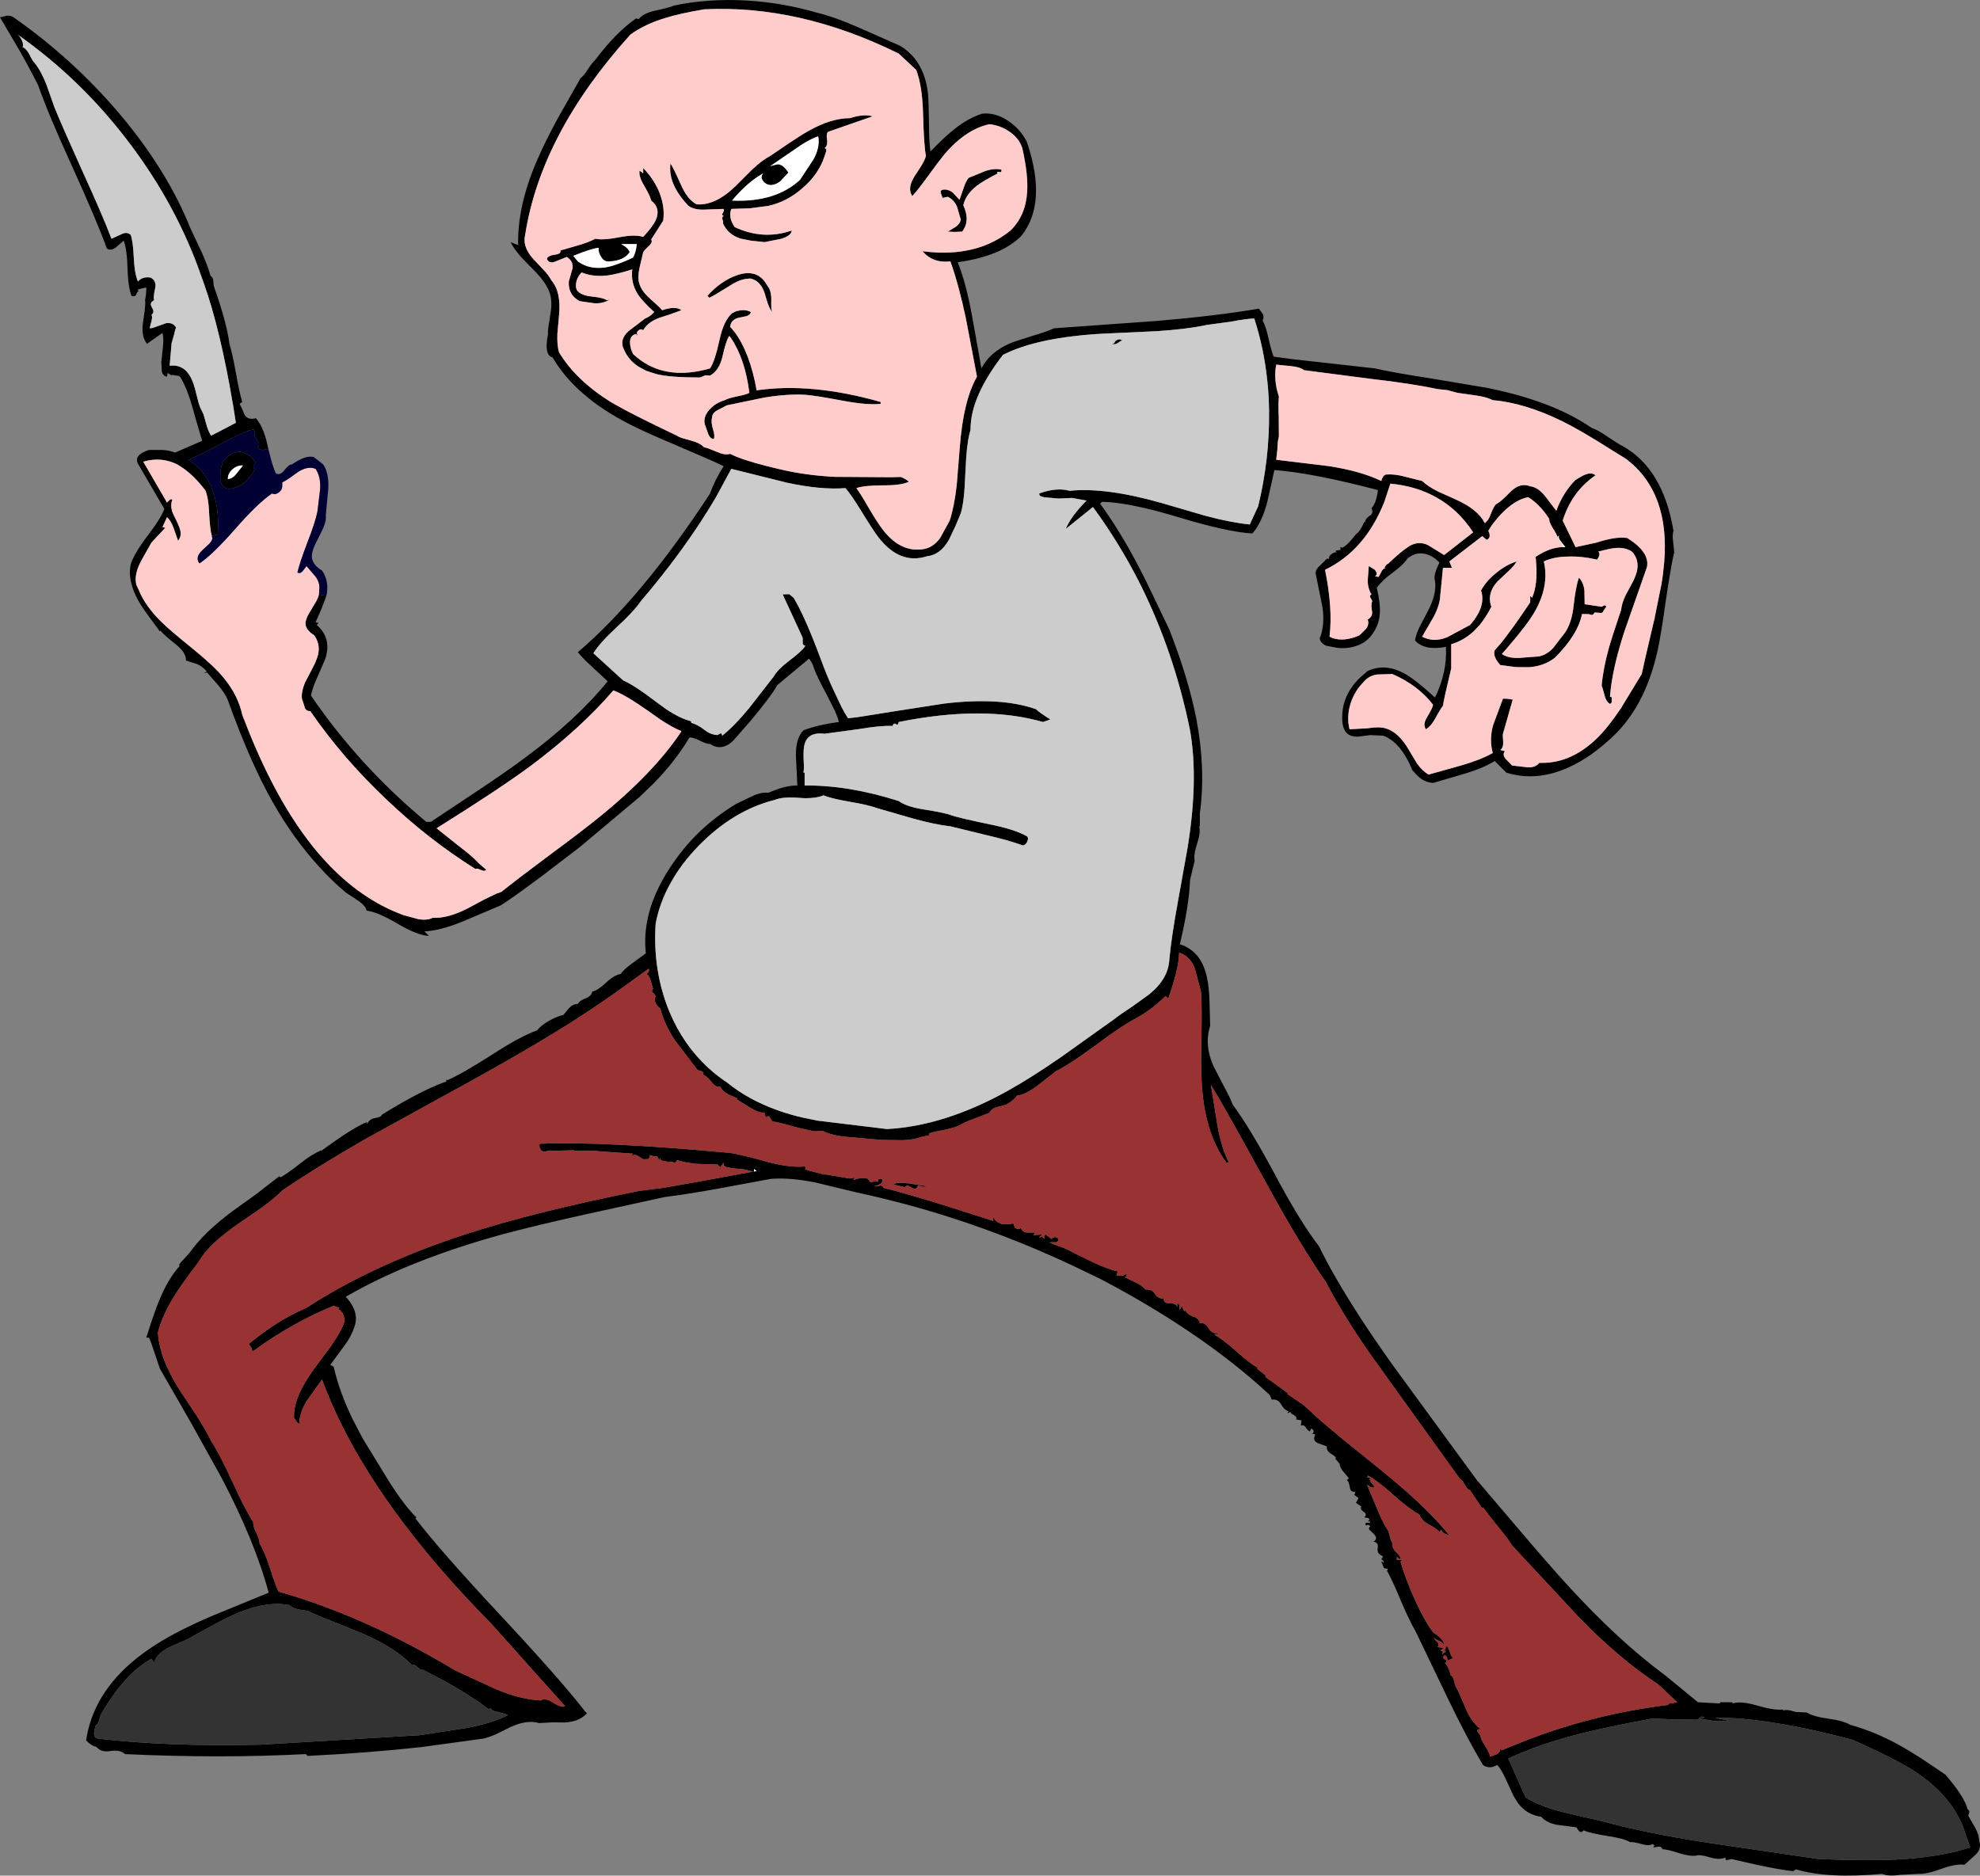
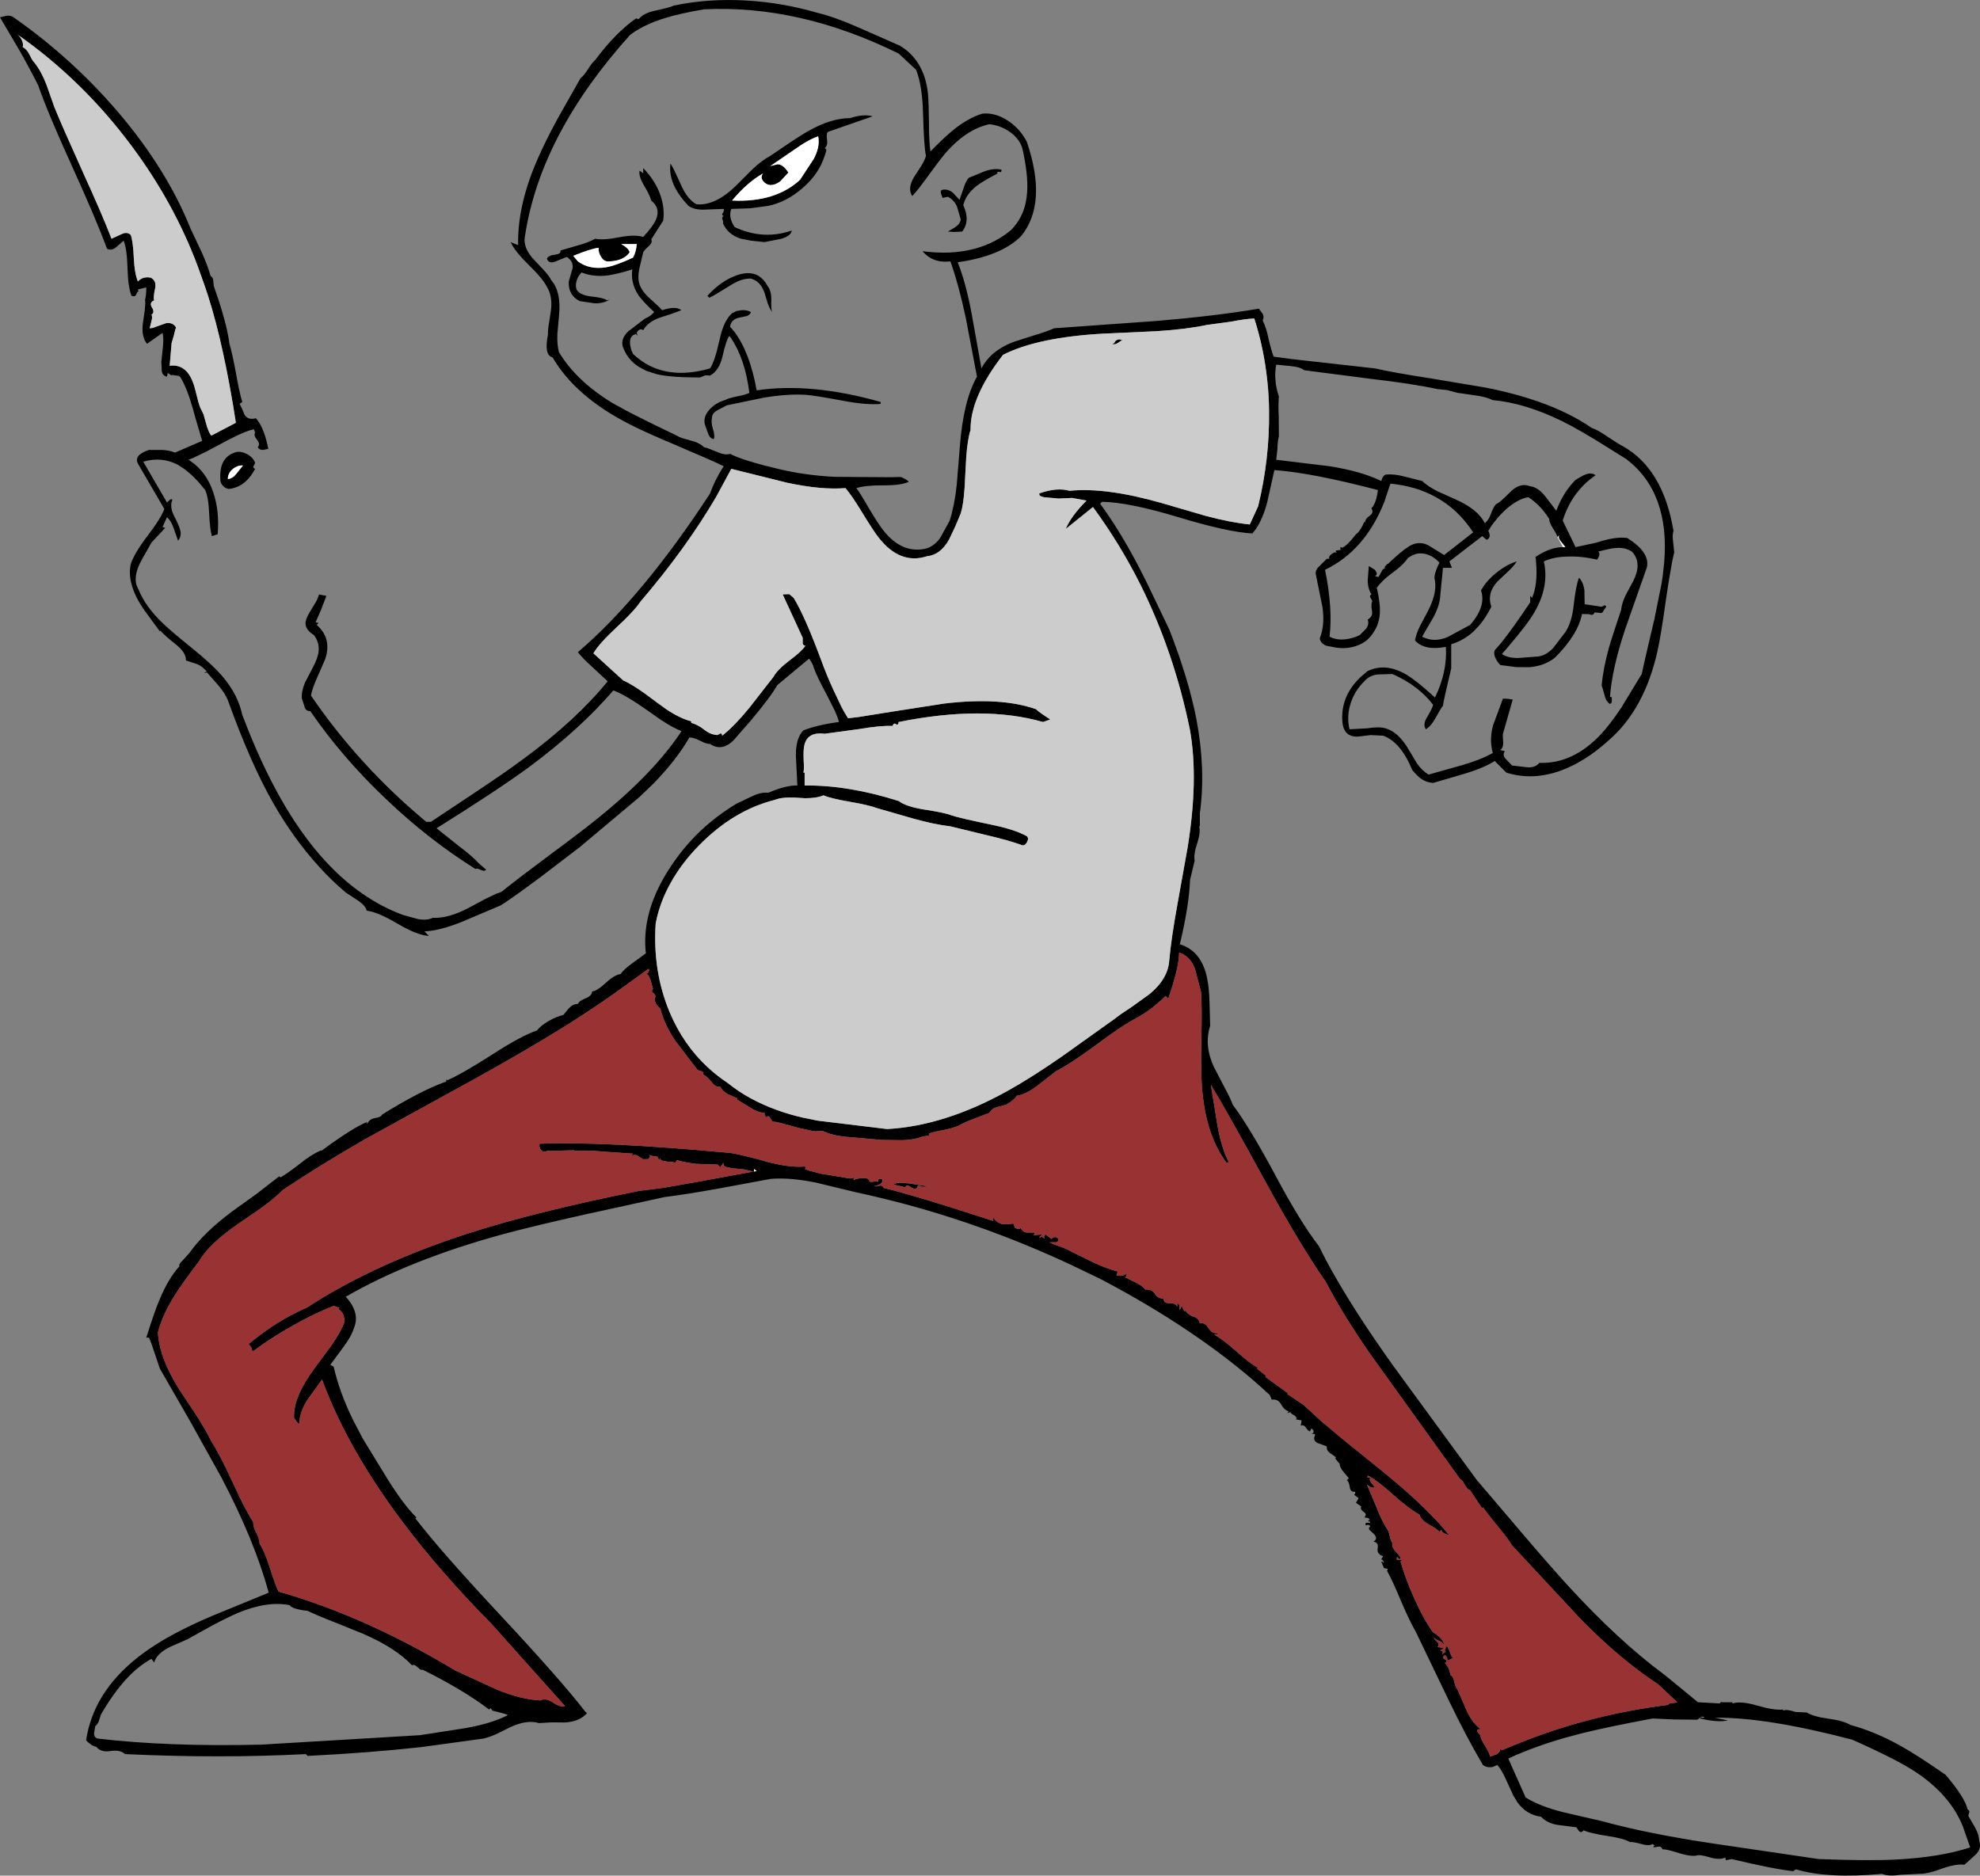
<svg xmlns="http://www.w3.org/2000/svg" height="773.9px" width="816.85px">
  <rect width="100%" height="100%" fill="#808080" stroke="none" />
  <g transform="matrix(1.0, 0.0, 0.0, 1.0, -15.65, -47.05)">
    <path d="M478.85 187.5 Q478.4 187.4 476.9 188.5 475.6 189.45 474.35 188.9 475.3 188.9 475.6 188.1 476.0 187.25 477.45 187.05 L478.85 187.5 M533.1 178.45 Q529.45 178.6 523.3 179.8 L513.65 181.1 Q505.3 182.9 492.8 183.7 L471.0 184.7 Q443.7 186.2 429.45 193.45 415.9 210.9 416.05 224.45 414.8 228.25 414.25 236.0 L413.95 241.55 413.6 248.15 Q413.15 255.25 412.0 258.9 L409.8 264.15 407.15 269.75 Q403.55 276.05 398.1 276.55 386.95 280.2 378.05 268.75 375.75 265.75 371.15 258.2 366.9 251.25 364.45 248.45 354.35 249.25 340.25 246.2 L317.35 240.5 311.1 252.05 Q298.8 273.1 279.9 295.25 277.2 299.3 269.85 306.05 262.95 312.45 260.45 316.6 L272.75 327.8 Q277.25 329.7 286.6 336.85 L290.6 339.75 Q296.35 343.55 300.8 344.65 L300.8 345.3 Q303.45 346.0 306.2 348.15 308.55 350.05 311.25 350.3 311.5 350.5 312.6 349.8 313.35 349.25 313.6 350.6 318.65 346.6 324.75 339.15 L334.8 326.25 Q336.35 323.4 341.25 319.65 346.5 315.75 347.9 313.5 346.65 313.25 346.8 312.0 L346.8 310.2 338.55 292.3 341.25 292.2 343.05 293.7 Q347.65 301.25 354.05 318.45 357.0 326.5 359.85 332.5 L362.85 338.8 Q364.2 341.4 365.5 343.4 L369.5 342.95 385.15 340.45 405.1 337.35 Q428.5 334.55 443.0 339.65 444.55 341.1 448.95 343.9 L445.95 344.95 Q421.4 337.9 386.4 344.95 386.25 346.45 385.3 345.85 384.3 345.15 383.9 346.55 378.6 346.4 370.2 347.85 L355.85 349.8 Q348.3 348.85 347.35 355.25 347.05 357.05 347.2 360.9 347.45 364.55 347.1 365.85 L347.6 365.85 347.6 371.15 Q365.6 370.95 386.4 377.55 389.55 379.9 396.85 381.05 405.6 382.4 408.25 383.5 411.6 384.6 424.3 387.25 434.05 389.2 439.25 392.05 440.2 392.85 439.35 394.5 438.5 396.05 437.4 395.8 431.6 393.7 422.75 391.65 L407.75 388.0 Q401.2 387.25 392.4 384.8 L377.5 380.5 Q374.1 379.2 365.9 377.8 358.2 376.45 355.4 375.2 352.65 376.4 347.8 376.4 L345.35 376.25 Q338.6 375.7 335.25 377.1 318.2 381.4 304.0 395.9 296.75 403.3 292.3 411.4 287.8 419.4 286.15 428.1 284.85 447.65 291.85 464.55 297.55 478.15 307.75 487.55 311.5 491.0 315.8 493.85 324.35 500.8 336.3 505.1 341.25 506.9 346.9 508.2 L353.05 509.45 381.6 512.9 Q405.2 511.65 431.25 497.2 441.15 491.7 453.75 482.95 L475.6 467.35 Q477.7 465.65 482.7 462.4 L489.85 457.25 Q497.65 450.85 498.05 443.05 498.9 433.85 501.45 419.9 L505.6 396.75 Q510.15 368.65 506.6 348.4 500.05 316.15 486.1 288.2 477.7 271.45 466.55 256.25 L455.3 265.3 Q457.6 259.9 463.9 253.6 L457.95 252.5 452.35 252.75 446.3 252.2 445.05 251.8 Q444.35 251.6 444.4 250.65 451.6 248.05 456.9 249.55 471.85 248.05 494.7 254.55 L512.85 259.85 Q523.3 262.65 531.25 263.45 L534.7 255.95 Q539.45 236.45 539.2 216.75 539.15 210.4 538.5 204.4 537.1 190.8 533.1 178.45 M150.3 292.9 Q150.1 293.2 150.05 293.6 L148.0 298.9 145.85 303.8 147.1 304.1 146.3 304.9 Q152.75 310.5 149.75 319.15 L146.55 326.5 Q144.45 331.1 143.95 334.05 163.6 362.9 191.5 386.15 L193.4 386.15 212.8 373.25 Q224.25 365.65 232.05 359.85 253.55 343.95 266.35 328.15 L260.05 322.3 Q255.9 318.55 254.05 316.15 280.6 293.5 308.6 250.65 310.55 245.05 314.2 239.4 308.75 236.75 295.45 231.15 L294.95 230.9 Q282.2 225.6 275.4 222.1 253.1 210.75 243.6 194.5 240.0 193.6 241.7 185.15 241.65 183.05 242.2 180.0 L242.95 175.05 Q243.65 169.2 241.25 165.35 239.6 162.0 233.7 156.3 228.0 150.65 226.3 146.95 L229.4 148.2 229.4 146.25 Q229.55 130.6 237.45 112.65 240.55 105.5 245.75 95.9 L255.15 79.3 Q256.6 78.2 258.25 75.55 259.95 72.9 261.2 71.8 269.7 60.45 278.05 54.65 L279.15 54.95 Q280.95 52.5 286.15 51.4 292.55 50.0 293.65 49.35 307.6 46.4 323.35 47.25 338.3 48.1 352.75 52.3 360.05 54.05 370.1 58.5 L386.9 65.9 Q392.5 69.25 395.45 75.0 397.85 79.6 398.5 85.85 398.8 89.35 398.9 97.95 398.9 105.55 399.5 109.55 405.5 103.4 409.15 100.5 415.0 95.8 420.85 93.95 426.3 93.4 431.45 96.85 436.4 100.05 439.25 105.5 447.9 130.85 436.95 144.45 428.65 152.75 410.75 155.25 414.15 163.7 416.6 177.05 L420.55 199.05 Q423.05 194.2 427.9 191.1 430.55 189.35 433.9 188.1 L442.15 185.45 Q447.45 183.9 450.5 182.5 L493.15 179.45 Q517.7 177.35 535.0 174.4 L536.65 176.65 Q537.25 178.0 536.55 179.25 538.05 182.2 538.95 186.65 540.15 191.8 541.1 194.2 L548.5 195.2 582.85 199.05 Q590.8 200.85 605.45 203.1 L628.7 207.0 Q656.2 212.45 672.35 223.65 674.6 224.3 678.65 227.1 683.6 230.4 685.15 231.15 701.75 240.45 706.05 266.1 705.5 267.8 705.9 270.55 L706.35 274.95 Q705.4 278.8 704.4 285.1 L703.85 288.45 702.9 294.7 Q700.95 308.8 699.5 315.45 694.1 339.9 679.05 352.75 669.8 361.1 660.1 364.8 648.2 369.3 637.1 365.85 L632.3 361.05 Q627.85 363.85 620.2 366.2 L606.85 370.1 Q604.05 369.85 602.1 368.5 600.7 367.6 598.3 364.8 593.55 353.25 586.3 350.6 L581.05 350.35 575.75 351.0 Q572.4 351.05 570.85 349.05 569.7 347.55 569.45 344.95 568.6 334.55 576.7 326.65 L579.45 324.25 579.6 324.1 580.05 323.85 Q586.9 320.65 594.8 324.8 599.3 327.2 607.65 334.85 612.8 324.25 612.15 313.95 603.35 315.65 599.4 311.3 599.85 308.65 601.5 305.3 L604.6 299.45 Q608.5 292.05 607.65 286.65 606.8 284.55 609.5 279.2 606.7 276.15 603.2 275.5 600.65 275.05 598.35 276.15 L596.45 277.3 Q594.55 280.2 590.05 283.45 587.75 285.1 586.2 286.65 584.6 288.2 583.65 289.6 585.2 296.25 584.9 300.15 584.75 302.7 583.8 305.15 582.8 307.55 581.0 309.75 579.2 311.9 576.3 313.15 L574.75 313.7 Q570.85 314.9 566.8 314.25 L562.85 313.5 Q560.55 312.6 560.1 310.5 562.3 305.05 561.25 297.65 L558.55 284.3 Q558.0 282.45 560.0 280.6 L563.05 277.6 564.15 277.6 Q563.55 277.0 564.7 275.9 565.95 274.75 567.25 274.95 566.55 274.65 566.8 274.2 L569.15 273.9 568.65 273.9 568.65 272.8 569.15 272.8 569.15 273.1 Q571.0 272.7 575.05 267.5 576.85 266.25 578.5 262.35 L578.8 262.65 Q578.8 261.1 580.85 259.75 582.45 258.7 581.45 256.75 583.5 254.55 584.1 249.25 557.05 242.15 541.4 241.0 L538.45 254.25 Q536.7 260.85 533.85 265.2 L532.35 267.15 Q522.2 266.65 501.3 260.3 481.15 254.25 470.3 254.1 L469.5 254.85 Q477.6 265.95 485.1 280.25 L488.45 286.8 498.05 306.8 Q506.0 327.2 509.2 343.65 513.15 364.3 510.65 382.7 L510.65 388.0 510.35 388.0 Q511.05 390.4 509.6 394.85 508.0 399.6 508.5 402.2 L506.6 410.15 Q506.25 420.5 502.4 436.65 511.55 439.55 513.7 451.0 514.5 454.8 514.65 460.95 L514.9 470.35 Q514.25 472.3 514.05 474.3 513.3 480.4 516.45 487.3 L520.5 495.1 Q523.15 499.95 524.25 502.9 531.35 512.45 541.95 532.25 552.15 551.4 559.8 561.25 562.65 567.15 566.5 573.85 575.75 590.0 590.25 610.35 L625.25 658.2 625.45 658.35 643.8 679.9 Q654.95 693.0 662.2 700.95 683.35 724.1 702.55 738.25 L703.05 738.65 716.15 749.4 725.05 749.9 725.85 749.1 725.85 749.4 730.35 749.4 730.35 749.9 Q733.85 748.8 740.5 750.75 747.65 752.85 751.25 752.4 L751.25 752.85 Q752.95 752.2 756.3 753.4 L761.05 753.65 Q763.8 755.35 770.05 756.2 776.25 757.05 779.0 758.75 789.15 761.5 799.65 767.35 806.75 771.3 818.3 779.35 826.25 788.65 827.35 793.55 828.25 794.15 828.1 794.8 L827.65 796.2 830.55 801.25 Q832.15 804.2 832.15 806.65 833.05 809.0 831.7 811.1 L830.85 812.15 826.1 816.45 Q822.65 816.0 816.95 818.0 810.8 820.3 807.4 820.2 L799.65 820.6 Q794.65 821.35 792.1 820.2 769.9 822.3 756.55 818.35 L755.45 819.1 Q747.8 818.35 730.05 814.1 L727.7 814.6 727.4 813.5 Q725.0 814.6 720.85 813.35 716.7 812.1 715.4 812.7 712.75 813.05 708.3 811.65 703.4 810.05 701.5 810.05 700.95 808.75 699.8 809.0 L697.75 809.3 Q697.7 809.05 698.25 808.5 L697.45 807.9 Q695.9 808.8 693.0 807.95 689.5 806.95 688.1 807.1 685.6 805.6 678.9 804.6 671.75 803.5 668.95 802.25 668.05 803.45 667.15 802.65 L665.95 801.0 658.15 800.0 Q653.8 799.25 651.45 796.65 645.55 795.9 641.8 790.9 L640.0 787.95 636.95 781.3 Q635.15 777.3 633.4 775.3 L631.45 776.1 Q629.1 776.55 627.45 775.3 620.85 764.25 613.1 748.15 L599.7 720.25 Q597.3 716.2 593.7 707.8 590.05 699.0 587.85 695.15 588.55 694.3 587.7 694.3 L586.6 694.05 585.5 691.4 Q586.0 691.2 586.3 691.9 L586.6 691.4 585.5 690.3 586.3 689.25 584.75 688.45 585.2 688.45 Q583.65 688.0 584.05 685.65 584.35 683.4 582.25 683.15 584.5 681.85 582.15 679.7 L580.6 678.25 Q580.05 677.45 581.0 676.9 580.45 675.9 579.45 676.35 578.8 676.7 579.1 675.35 L580.7 675.35 Q581.4 674.8 580.3 674.75 579.5 674.65 580.7 674.25 580.6 673.5 579.8 673.35 L578.5 673.15 Q579.8 671.85 578.25 670.85 576.6 669.75 577.25 668.65 L575.05 667.1 576.15 665.2 574.3 663.8 Q574.75 663.5 574.75 662.55 572.9 662.8 572.55 660.95 572.2 658.35 571.3 657.75 L572.1 656.95 569.75 654.15 Q568.3 652.35 568.35 651.05 L566.5 648.85 566.8 648.4 565.8 647.55 564.4 646.65 Q562.75 645.4 563.05 643.85 L559.25 642.45 Q557.0 641.35 558.25 639.05 558.05 638.65 557.6 638.7 L556.75 638.7 557.3 638.4 Q557.75 637.8 557.45 637.15 L556.65 636.4 556.05 637.65 Q555.25 637.45 554.35 636.0 553.45 634.75 552.3 635.3 L552.6 633.1 549.95 632.65 550.45 632.65 Q550.75 631.6 549.4 630.9 547.95 630.2 548.1 629.65 L546.7 630.15 547.3 629.35 Q545.5 628.9 544.05 626.3 542.8 624.2 540.3 624.55 L539.5 622.65 535.0 618.55 Q508.65 595.35 470.3 575.1 L464.75 572.4 Q436.95 558.75 408.0 549.45 388.85 543.3 369.25 539.1 L351.85 534.9 348.7 534.35 Q340.55 532.95 333.7 533.45 L312.1 537.45 Q299.1 539.8 289.9 540.95 L256.75 548.2 Q236.75 552.65 223.1 556.3 184.6 566.85 158.3 582.1 164.4 588.75 161.6 595.2 160.5 598.65 157.2 603.0 L151.9 610.2 153.3 610.95 Q155.65 621.35 161.25 632.85 L165.3 640.6 175.7 657.6 Q182.45 668.35 187.45 673.15 L187.0 673.5 Q197.3 686.95 221.9 713.3 246.95 740.15 257.0 753.15 L257.8 753.95 Q254.6 757.5 248.5 757.75 L243.3 757.7 238.0 758.0 Q233.0 756.5 226.15 759.7 L220.6 762.45 Q217.4 763.9 215.05 764.4 L189.55 767.9 Q167.8 770.3 142.55 771.55 L141.8 770.8 Q106.4 772.65 67.25 770.8 65.25 768.9 61.1 769.55 57.25 770.15 55.4 767.8 53.3 767.4 51.2 765.15 51.65 761.75 52.65 758.45 58.35 739.3 80.05 725.55 89.25 719.7 103.35 713.7 L126.5 704.2 Q120.75 682.9 107.0 656.7 L94.45 634.1 81.6 611.75 79.35 605.05 Q78.0 600.85 77.1 598.95 L76.0 598.95 Q79.55 587.75 81.3 583.7 85.05 574.55 89.7 569.5 89.15 568.8 91.2 566.9 L93.9 563.9 Q99.75 555.6 111.4 546.9 L121.3 539.8 130.85 532.4 131.35 532.85 Q134.15 531.3 139.45 527.15 143.95 523.5 148.15 521.65 L148.15 521.95 Q161.35 512.2 167.2 509.95 L166.9 510.4 167.2 510.7 Q168.05 508.75 170.45 508.35 172.9 508.0 173.25 506.95 188.5 497.45 199.0 493.55 L199.4 493.5 199.8 493.1 199.8 492.3 200.1 492.8 Q206.0 490.3 218.65 482.2 230.35 474.6 237.2 472.2 238.7 470.25 242.05 468.3 245.3 466.45 248.1 465.8 L250.3 463.1 Q252.1 461.2 254.05 461.3 254.5 460.05 257.25 458.95 259.8 457.95 259.95 456.15 262.0 455.9 265.5 452.65 269.1 449.3 271.65 448.95 273.2 446.8 276.9 444.2 L282.1 440.4 Q280.4 425.45 289.2 409.75 290.5 407.35 292.1 405.0 297.45 396.8 304.3 390.2 311.2 383.65 319.5 378.65 L325.7 375.7 Q329.5 373.8 332.6 374.15 339.95 371.0 344.6 371.15 L344.0 359.0 Q343.85 351.7 347.1 348.4 352.8 346.15 361.75 344.95 361.25 342.95 360.0 340.2 L356.8 333.85 Q352.6 326.1 351.35 322.5 351.15 321.2 349.45 318.8 L336.35 329.7 Q333.7 334.45 325.15 344.65 L321.85 348.4 318.1 352.7 Q313.3 357.2 308.6 354.0 307.2 354.1 304.3 352.6 301.45 351.2 300.05 351.35 294.65 360.7 285.15 370.45 L279.35 376.0 254.8 396.6 238.7 408.9 Q230.5 415.05 224.1 419.4 L222.4 420.5 222.25 420.6 206.8 427.15 Q197.35 431.05 190.75 431.35 L192.6 433.2 Q188.0 433.05 179.8 428.25 171.35 423.25 166.9 422.8 166.55 420.85 163.45 418.7 L158.3 415.3 Q152.45 410.4 147.25 404.6 136.65 393.0 128.2 378.1 119.0 361.95 109.65 335.95 108.65 333.35 105.75 329.85 L100.95 324.4 Q100.85 324.7 99.85 324.7 L100.95 324.1 Q99.05 321.9 97.05 321.1 L92.35 319.55 Q92.5 316.45 88.4 313.1 82.85 308.7 81.9 307.25 L81.6 307.55 77.1 301.45 Q74.25 297.6 72.7 294.85 71.0 291.8 70.15 288.9 68.65 284.15 69.6 279.8 71.0 275.45 76.35 268.35 82.0 261.0 83.45 257.05 L72.55 238.35 Q70.75 234.8 77.1 232.7 L82.6 232.7 Q85.55 232.85 87.85 233.8 L99.05 228.95 96.1 218.9 95.25 215.8 Q92.9 207.4 90.15 202.8 89.7 202.0 88.2 202.0 L86.45 201.7 86.45 202.0 84.85 200.9 84.55 202.45 Q82.7 202.15 82.4 200.15 L82.2 196.4 82.85 190.3 Q83.25 186.55 82.7 184.4 L76.3 188.9 Q73.8 185.85 74.65 180.0 L75.35 175.25 75.6 172.2 75.5 170.65 Q76.0 169.0 76.0 165.65 L72.55 166.45 72.85 167.55 72.55 167.25 Q72.4 167.3 71.75 168.7 71.3 169.65 69.9 169.1 68.5 165.65 68.25 157.7 68.05 149.75 66.65 146.35 L63.45 149.15 Q61.35 150.7 59.75 149.6 55.7 138.4 45.4 115.7 35.35 93.65 31.4 82.25 27.75 75.0 23.45 67.45 L15.65 54.2 18.35 53.55 Q20.15 53.35 21.25 54.2 45.35 71.05 64.45 93.4 84.55 117.05 94.25 141.35 L98.85 151.1 Q101.4 156.8 102.5 160.85 103.65 161.6 103.65 163.1 103.75 165.05 104.05 165.65 109.25 180.4 110.3 188.9 111.45 192.65 112.95 200.75 114.4 209.1 115.6 212.9 L114.5 213.7 115.5 215.7 116.45 218.0 Q117.85 220.55 121.2 219.6 124.3 223.05 125.95 230.45 L126.35 232.25 124.1 232.7 Q122.6 232.7 122.0 231.6 123.15 230.2 121.65 228.5 120.2 226.65 120.9 225.55 L120.4 224.15 Q117.05 224.85 111.45 227.75 109.5 228.65 107.4 229.85 L101.1 233.2 95.55 235.9 93.45 236.75 94.4 237.4 Q100.85 241.85 103.65 250.25 106.25 257.95 105.45 267.5 L103.05 268.25 Q102.25 265.4 101.95 259.05 101.65 252.15 100.3 249.25 95.95 243.7 91.8 240.65 L89.1 238.85 Q82.3 235.3 74.75 237.55 L84.55 254.4 85.35 253.6 Q86.35 252.6 86.75 253.3 85.9 255.3 86.6 257.8 87.0 259.15 88.55 262.1 89.85 264.85 90.1 266.25 90.5 268.5 89.1 270.15 L87.3 265.0 Q86.2 261.85 84.55 260.45 L82.7 264.5 83.8 264.85 78.15 270.9 Q73.4 279.1 72.8 280.75 71.0 285.2 71.95 288.45 L72.85 290.4 Q75.6 297.2 82.4 303.8 85.25 306.7 95.45 314.95 103.9 321.8 107.95 326.75 113.85 333.9 115.6 342.0 126.8 371.65 140.4 390.6 144.9 396.95 149.8 402.25 164.45 418.2 182.15 424.65 L188.25 426.3 Q191.9 426.9 194.15 425.75 200.55 426.05 208.8 421.75 L215.6 418.1 220.5 415.75 221.45 415.45 222.55 415.0 Q228.95 409.85 242.25 399.95 255.85 389.9 262.3 384.65 285.15 366.25 296.6 349.05 L296.75 348.7 Q293.35 347.4 288.05 343.9 L282.8 340.2 Q273.9 333.9 268.7 331.9 255.05 347.8 234.25 363.3 221.2 372.9 195.75 388.8 L204.9 396.1 Q210.75 400.5 213.2 403.3 L216.3 405.95 215.3 406.4 213.9 405.95 Q212.4 405.15 211.8 405.6 192.2 393.3 174.85 376.7 156.9 359.7 143.65 340.45 141.7 340.55 141.25 338.5 L140.2 335.3 Q139.9 332.5 141.45 328.75 L144.8 322.3 Q146.85 318.4 147.1 315.75 147.45 312.15 145.2 309.1 142.0 307.15 141.7 304.65 141.55 302.8 143.2 300.0 L146.15 295.1 Q146.9 293.6 147.25 292.35 L150.3 292.9 M658.15 268.6 Q657.95 267.55 656.2 264.85 654.75 262.5 654.75 261.1 651.0 255.25 646.15 252.2 641.8 252.9 636.95 257.2 634.8 259.15 633.0 261.35 L631.6 263.1 Q630.55 264.5 629.65 266.1 631.05 268.8 629.0 269.8 L627.15 268.25 613.6 278.7 614.65 281.35 610.95 281.35 609.85 292.6 Q609.7 296.7 607.05 301.65 L602.35 309.75 Q607.2 312.3 612.85 309.9 L622.15 304.9 Q628.85 297.25 626.65 290.7 628.8 286.65 633.15 283.25 637.1 280.05 641.35 278.7 640.25 280.65 637.65 283.0 L633.45 286.95 Q628.95 291.8 630.9 297.4 628.7 301.7 626.15 304.85 L623.65 307.5 Q619.5 311.35 614.35 312.85 L614.35 322.85 Q611.15 336.15 610.95 338.25 610.15 339.15 607.9 343.25 606.1 346.6 603.9 347.95 602.5 346.0 604.4 342.95 606.8 338.95 606.85 337.8 600.65 329.75 590.05 325.15 L583.85 325.35 Q582.25 325.55 580.9 326.25 579.5 326.95 578.5 328.15 574.6 331.95 572.9 337.1 571.1 342.65 572.4 347.95 L579.8 347.55 Q584.65 346.75 587.4 347.6 592.7 349.2 596.9 356.5 L600.25 362.1 Q602.45 365.15 605.0 366.65 L618.55 362.85 Q626.3 360.65 631.5 357.75 629.95 352.15 631.65 346.2 L635.7 335.3 637.9 335.4 639.55 335.7 639.75 335.6 635.7 349.8 Q635.55 350.35 635.8 353.4 635.85 355.6 634.6 356.5 L636.5 357.0 Q635.35 358.4 636.75 360.1 L639.45 362.9 645.45 363.6 Q648.95 364.0 650.7 361.8 664.65 362.35 676.35 349.75 679.9 345.85 683.65 340.3 L683.75 340.15 684.6 338.95 685.35 337.65 692.95 325.15 Q693.4 322.7 697.95 303.4 L698.25 302.4 698.3 301.85 701.1 288.0 701.6 284.7 702.2 279.25 Q704.65 250.25 686.55 236.45 L680.45 232.65 Q667.7 224.55 660.05 220.8 644.7 213.3 631.5 212.15 628.85 210.8 624.4 210.2 L617.0 209.15 612.65 208.0 608.75 207.6 Q598.05 205.3 581.05 203.35 L553.7 199.8 Q551.85 198.4 548.1 198.1 L542.15 197.5 Q541.55 200.75 541.85 204.05 542.1 207.3 543.25 210.6 542.95 214.25 543.2 219.0 L543.25 227.1 Q542.7 229.2 542.65 232.35 L542.15 236.75 564.05 239.4 Q577.1 241.45 585.5 245.5 586.15 243.15 587.4 242.85 590.9 242.55 594.95 243.65 L602.35 245.5 Q604.85 247.85 608.9 249.85 L616.25 253.15 Q625.35 257.2 628.25 262.95 L629.55 261.5 Q630.2 260.55 630.65 259.2 631.8 256.2 632.75 255.15 634.25 254.4 636.2 252.5 L639.3 249.5 Q643.1 246.1 646.95 247.7 650.15 248.05 653.2 251.9 L657.7 257.8 Q660.5 250.2 665.65 245.05 668.75 243.15 669.7 242.85 672.3 241.85 673.9 243.15 664.1 249.85 660.35 261.85 L665.65 272.8 674.0 271.0 676.7 270.2 Q683.05 268.4 687.0 269.05 696.35 274.9 695.1 281.05 L686.0 307.0 Q680.7 323.0 679.85 334.55 L679.6 334.55 Q680.4 334.55 680.6 334.85 L680.6 336.3 Q680.6 337.2 679.85 337.5 678.2 336.5 677.6 333.9 676.7 330.45 676.4 330.0 677.05 322.75 679.45 314.2 680.55 310.3 684.2 299.45 L684.35 299.0 684.45 298.75 Q684.65 296.15 686.3 292.65 L689.6 286.5 Q690.45 284.65 690.9 283.0 692.1 278.0 688.9 274.65 685.9 272.7 681.85 273.2 680.3 273.25 675.0 274.65 676.2 275.45 674.55 277.95 667.85 276.45 662.45 276.7 656.75 276.75 652.55 278.7 654.9 288.75 648.8 299.45 646.0 304.45 637.3 314.55 L635.25 316.9 Q637.65 318.55 641.85 318.55 L649.1 318.0 Q652.95 318.0 656.35 314.5 L661.45 307.85 Q664.15 303.65 664.85 296.95 665.75 288.85 667.05 285.4 668.85 287.2 669.3 290.65 L669.4 296.35 676.4 297.4 677.5 296.85 Q677.95 296.65 678.3 297.4 L677.2 299.0 Q676.7 300.3 675.45 299.9 L673.45 299.75 Q672.9 301.3 671.25 300.45 L668.3 300.4 Q666.65 308.9 657.1 318.45 652.7 321.9 646.45 322.35 L641.15 322.3 634.6 321.45 Q631.35 317.85 632.3 315.35 L634.85 312.45 Q639.6 306.55 646.95 295.55 L646.95 292.9 647.7 293.7 Q650.15 288.15 649.35 278.95 L649.3 278.15 649.3 277.8 649.1 276.85 649.9 276.35 Q655.5 272.8 660.45 272.8 L661.45 272.8 659.4 270.2 Q658.3 268.8 658.95 267.95 L658.15 268.6 M421.8 117.75 Q425.7 116.35 428.8 117.05 428.9 118.2 428.2 118.05 427.25 117.75 426.95 118.25 L427.25 118.6 Q421.0 121.85 418.7 123.65 414.15 127.15 413.05 131.7 416.05 138.15 412.6 142.6 L409.55 142.75 406.7 142.6 409.7 140.8 Q411.8 139.4 412.0 137.6 L410.5 132.4 Q409.35 129.6 406.7 128.25 L404.5 128.7 403.85 126.85 Q403.4 125.45 404.8 125.3 406.9 125.05 408.8 126.6 L411.5 129.5 413.15 124.75 Q414.1 121.8 415.25 120.45 L421.8 117.75 M432.0 101.3 Q428.35 98.8 423.85 98.3 414.0 100.4 405.1 110.95 402.85 113.7 398.35 119.9 394.3 125.5 392.0 127.95 389.85 124.75 392.9 119.85 L395.6 115.7 Q397.15 113.2 397.65 111.4 396.8 107.35 396.45 93.85 396.15 82.4 393.6 75.85 L386.4 69.15 Q345.5 48.95 306.1 50.9 295.65 52.7 290.2 54.45 281.65 57.0 275.7 61.35 238.9 102.15 232.35 143.7 232.05 144.95 232.05 146.25 232.15 150.1 235.8 154.05 L239.85 158.35 Q242.2 160.85 243.1 162.7 247.2 167.4 246.3 177.0 L245.6 184.75 Q245.4 189.2 246.25 192.35 253.25 204.05 268.0 213.15 L273.6 216.25 Q280.85 220.1 294.9 226.8 295.5 227.25 296.9 227.75 L300.4 228.75 Q304.4 229.75 306.1 231.6 306.9 231.7 308.55 232.35 L311.55 233.55 Q314.85 235.0 316.85 234.3 317.95 234.9 319.5 235.5 325.15 237.8 336.65 240.5 347.5 243.15 360.0 243.8 L383.15 243.95 387.25 243.85 Q389.2 244.55 390.6 245.8 387.5 247.35 380.15 247.3 372.3 247.3 368.95 248.45 370.65 250.7 374.15 256.8 377.7 262.8 379.85 265.6 387.35 275.35 397.0 273.55 400.75 272.8 403.5 269.05 L407.45 261.85 Q409.4 255.8 410.35 247.15 L411.6 231.7 Q413.05 212.35 418.7 202.45 L414.1 178.3 Q411.2 164.65 407.75 154.9 400.5 155.75 396.25 150.7 405.75 151.95 413.75 150.55 424.55 148.7 432.55 142.15 438.8 136.05 439.4 126.25 439.9 119.3 437.4 108.15 436.05 104.0 432.0 101.3 M351.25 112.8 Q354.05 107.75 353.2 103.3 349.0 104.7 343.05 109.0 L333.4 115.6 336.35 114.85 Q338.6 114.7 340.9 118.25 L337.6 121.8 Q335.65 123.4 333.4 123.4 331.7 123.25 330.5 121.8 329.25 120.15 330.45 118.6 323.95 122.25 317.65 129.8 335.5 130.65 345.7 121.25 L351.25 112.8 M375.65 95.05 L357.25 101.45 Q356.45 102.2 356.85 104.7 357.2 107.15 355.85 108.15 356.8 108.45 356.45 109.55 L355.85 111.4 Q353.45 118.9 346.75 124.65 340.25 130.35 332.6 132.0 L325.0 133.0 317.35 133.25 Q316.0 136.75 318.75 140.75 330.5 146.25 342.3 142.15 342.05 144.3 338.1 145.55 L331.05 146.95 325.5 146.35 321.15 145.5 Q315.85 143.75 313.9 139.15 314.15 138.7 313.7 137.55 313.3 136.65 314.2 136.2 313.2 135.75 313.85 134.9 314.55 133.8 314.2 133.25 L307.15 133.5 Q302.3 133.85 299.7 132.0 295.45 127.55 293.55 123.2 291.7 118.8 292.25 114.55 293.15 115.6 296.6 123.35 299.25 129.35 303.0 131.35 310.65 132.0 319.05 123.9 L325.9 117.05 Q329.95 113.2 333.4 111.4 L341.2 106.1 Q345.95 102.9 349.15 101.1 358.5 95.8 366.3 95.8 372.0 93.95 375.65 95.05 M378.95 213.7 Q373.4 214.25 363.7 212.45 351.8 210.2 347.9 209.95 340.65 209.5 330.9 211.1 L315.45 214.3 311.75 216.25 Q309.45 217.45 309.4 219.3 308.9 221.35 309.8 224.15 310.65 226.8 310.15 228.2 308.7 228.1 307.9 226.25 L306.75 223.05 Q305.25 219.55 308.3 216.1 310.85 213.25 314.7 212.15 316.1 211.35 319.5 210.65 323.25 209.95 324.8 209.15 323.05 195.15 317.2 186.5 L316.55 185.65 Q315.25 187.25 313.7 194.2 312.35 199.95 308.6 202.0 L306.6 201.9 Q304.7 202.8 304.25 202.8 292.1 202.8 286.45 201.4 L282.25 200.05 279.2 198.4 Q275.0 195.75 273.05 191.25 271.05 187.35 274.85 183.75 L281.8 178.45 Q283.8 177.75 285.55 175.8 280.6 171.3 278.65 168.25 275.8 163.55 276.5 158.2 270.1 160.2 266.3 160.7 260.25 161.4 255.6 159.45 254.1 160.9 253.5 163.0 252.85 165.3 253.75 166.9 255.35 168.95 259.8 169.4 264.65 169.9 266.05 170.95 L267.15 170.65 Q264.65 172.3 261.0 172.2 L254.8 171.3 Q250.0 168.8 250.3 163.2 L251.85 157.8 Q252.3 154.9 249.5 153.05 L244.9 154.9 Q242.2 156.1 241.25 153.8 241.9 152.4 244.75 152.1 247.2 151.8 246.85 150.4 L254.1 148.3 Q258.55 147.05 261.2 145.55 264.4 146.25 271.1 144.95 277.5 143.7 281.0 144.8 285.15 140.35 286.3 137.6 288.25 132.85 284.3 129.8 283.9 127.95 281.65 124.1 279.55 120.7 279.45 118.6 L279.45 117.5 280.25 117.95 281.0 118.6 281.0 116.4 Q285.2 120.7 287.5 126.0 L287.65 126.4 Q290.05 132.4 289.25 138.1 L284.3 145.85 Q285.0 146.95 283.45 148.45 281.3 150.4 281.0 151.15 L279.45 157.7 Q278.6 161.7 279.45 164.25 280.45 167.3 283.8 170.25 288.2 174.15 288.8 175.05 294.5 173.15 296.75 175.05 L292.4 176.65 288.05 178.05 Q282.95 179.8 281.0 183.3 280.25 182.65 279.35 183.15 278.65 183.55 278.35 184.4 L278.65 185.65 278.05 184.85 Q275.55 185.4 275.55 188.3 275.55 190.45 276.8 193.1 279.9 196.0 283.45 197.85 294.05 203.25 308.6 199.05 310.55 196.15 312.5 187.25 314.15 179.45 317.65 176.3 L319.45 175.4 321.45 175.05 Q323.8 174.85 325.45 175.8 325.05 177.0 323.75 177.45 L320.95 178.05 Q319.35 178.3 318.45 179.0 317.05 180.0 316.85 181.9 L317.4 182.5 318.45 183.75 318.6 183.9 Q325.05 192.55 327.8 208.1 350.45 204.8 378.95 212.9 L378.95 213.7 M589.25 246.6 L586.75 254.15 Q578.8 274.2 562.3 282.15 565.55 298.05 564.15 309.75 568.6 312.1 575.15 309.75 L576.6 309.1 579.3 306.4 Q580.6 304.5 579.9 302.7 582.0 301.45 581.7 299.35 581.15 296.5 581.75 295.25 581.85 294.85 581.05 293.7 580.5 292.75 581.45 292.3 579.9 289.8 579.9 286.5 L580.35 280.6 582.85 282.15 Q584.4 284.15 582.85 284.8 L584.4 285.1 585.6 282.85 Q586.15 281.65 587.4 281.35 586.35 281.6 587.4 280.35 588.15 279.4 588.7 279.65 L588.45 279.5 Q593.95 274.35 596.6 272.7 596.9 272.45 597.2 272.3 600.95 270.15 604.75 271.95 L611.4 276.05 611.45 276.05 623.4 266.7 Q617.15 257.1 607.8 252.05 599.7 247.6 589.25 246.6 M252.15 152.6 L254.05 154.9 Q258.8 158.4 265.6 157.35 269.7 156.65 276.8 153.35 278.05 151.1 278.35 147.75 L271.95 147.75 Q275.1 149.55 275.4 151.15 273.05 154.6 267.15 154.9 264.95 155.25 263.65 153.05 262.45 151.25 262.6 149.3 259.75 149.55 252.15 152.6 M323.8 159.75 Q329.35 159.5 332.3 165.05 333.85 166.85 333.85 170.6 333.7 174.8 334.2 175.8 333.4 174.8 332.75 173.15 L332.3 172.0 331.05 167.85 Q329.35 162.85 325.15 161.95 L323.2 162.15 Q320.05 162.7 316.4 165.15 309.85 169.25 308.3 169.9 L307.5 169.1 Q313.2 162.8 319.85 160.55 321.95 159.85 323.8 159.75 M99.85 164.25 L97.25 157.0 Q87.5 130.85 70.0 107.35 49.8 80.15 22.75 61.2 24.0 62.15 24.7 63.7 25.4 65.35 25.0 66.5 26.55 67.15 27.8 69.55 29.15 72.35 29.85 72.9 32.65 76.4 34.8 81.95 L38.1 91.3 Q41.2 98.95 50.0 118.45 57.9 135.75 61.65 145.55 L65.7 143.7 Q68.1 142.5 69.6 144.0 70.55 146.75 70.85 153.5 71.15 159.9 72.55 163.2 74.5 161.0 77.85 161.6 79.1 162.3 79.55 163.4 79.95 164.5 79.65 166.0 78.8 169.9 79.25 170.95 78.15 171.45 77.95 172.15 77.7 172.85 78.3 173.85 79.65 175.95 78.15 176.9 78.65 177.75 78.1 179.7 L77.4 182.5 78.65 182.35 84.15 180.4 Q87.0 179.95 88.3 182.2 87.9 183.0 87.35 185.55 L86.45 188.6 85.65 197.95 Q92.35 197.1 95.25 204.8 95.95 206.6 97.05 211.2 97.95 214.95 98.75 216.2 L99.6 218.0 100.55 221.35 Q101.55 225.25 102.8 226.8 L112.95 221.5 111.85 214.45 111.75 213.95 Q106.55 183.15 99.85 164.25 M120.65 238.65 L120.25 239.35 Q119.85 240.1 120.9 240.5 116.85 248.15 109.95 248.8 108.5 248.55 107.5 247.35 106.45 246.2 106.55 244.7 106.0 235.35 113.4 233.5 115.5 233.25 117.7 234.5 120.05 235.75 120.9 238.0 L120.65 238.65 M109.65 244.7 Q111.6 244.55 113.15 242.55 L115.9 239.1 Q113.65 238.95 111.6 240.65 109.6 242.45 109.65 244.7 M222.7 421.6 L222.85 421.3 222.95 421.3 223.0 421.35 222.7 421.6 M326.4 530.45 L322.4 529.5 317.95 529.1 315.7 528.65 Q313.75 528.4 314.2 526.75 L312.8 528.65 311.75 527.55 302.75 527.25 Q297.55 526.6 294.9 525.7 294.2 527.45 293.25 526.4 L291.45 526.45 289.45 526.05 Q288.05 526.0 288.05 524.9 L287.4 526.0 Q287.4 524.2 286.25 524.2 284.35 524.05 283.65 523.5 284.15 524.35 283.05 525.3 L281.0 525.35 278.5 523.8 Q277.9 523.4 276.2 523.8 L276.8 523.05 265.2 522.25 Q257.0 521.45 252.5 521.95 L252.5 521.65 241.25 521.95 Q239.7 522.7 238.75 521.4 237.9 520.2 238.3 518.95 264.4 517.95 314.6 522.55 L316.55 522.7 Q319.45 523.05 328.35 525.35 L332.05 526.4 Q341.5 528.9 347.6 528.35 348.0 528.5 348.0 528.9 348.0 529.35 347.6 529.4 L349.4 530.05 354.45 531.35 363.65 532.85 365.9 533.25 Q367.0 533.4 368.15 532.85 L367.7 533.95 Q371.3 532.6 373.8 533.45 374.4 535.05 375.5 534.7 377.05 534.35 377.85 534.7 377.85 533.8 378.3 533.45 L379.1 533.45 Q379.55 533.45 379.7 533.95 380.0 534.9 378.4 535.8 376.65 536.75 375.95 536.15 376.6 536.85 378.2 536.35 379.7 535.9 380.15 537.2 L383.7 538.05 389.6 539.7 Q397.65 541.95 409.0 545.55 L425.4 550.8 425.4 549.2 Q425.95 550.55 427.55 551.5 428.9 552.2 429.9 552.2 430.55 551.95 431.95 552.2 L433.65 551.85 434.45 553.75 435.7 554.2 Q436.6 554.3 436.6 553.45 437.4 555.3 439.1 555.6 L442.55 555.6 442.4 556.3 441.9 556.7 445.65 556.4 444.4 557.5 444.9 557.8 445.2 557.15 446.75 558.25 446.6 558.05 Q446.05 557.0 447.05 556.4 L449.4 558.25 Q450.95 556.7 452.35 558.25 452.15 559.9 450.55 559.6 L448.6 559.65 Q450.1 560.45 453.15 561.45 455.85 562.4 457.5 563.4 L466.85 568.0 Q472.65 570.65 476.7 571.65 L476.55 572.45 476.2 573.25 Q478.95 573.95 480.45 572.45 L480.45 573.55 480.05 573.95 479.65 574.0 Q482.0 575.2 484.3 576.25 487.15 577.7 488.2 579.15 490.8 578.85 492.05 580.8 493.35 582.9 495.7 582.9 495.8 584.95 498.2 584.75 500.85 584.7 501.3 586.35 L501.3 584.75 Q502.35 585.25 502.25 586.15 502.0 587.2 502.4 587.4 L503.2 585.85 504.3 588.2 504.75 587.75 Q505.6 589.55 508.1 590.3 510.3 591.0 510.65 593.05 512.7 592.55 514.2 595.0 515.75 597.5 517.85 597.1 517.85 597.95 517.4 597.65 516.85 597.4 516.75 597.85 519.85 599.45 525.65 604.55 531.5 609.8 534.7 611.45 L534.2 611.75 537.95 614.7 537.65 615.15 547.0 621.9 546.7 622.2 553.4 626.7 560.65 633.35 569.15 640.5 585.3 653.55 Q599.1 664.7 607.5 673.65 L607.55 673.65 Q611.0 677.3 613.6 680.65 613.2 680.35 611.65 679.8 610.6 679.4 610.3 678.3 L609.5 679.1 Q608.5 677.85 604.85 675.9 601.95 674.25 601.25 671.95 597.15 669.8 590.35 663.75 583.7 657.75 579.9 655.85 580.05 656.2 579.6 656.65 L581.0 656.65 Q580.45 657.45 581.2 658.6 L582.85 660.7 Q581.6 661.3 579.6 659.6 L583.5 668.9 584.95 672.4 Q586.6 676.0 588.15 678.3 588.7 679.25 589.1 681.3 589.5 683.0 590.05 683.6 589.7 685.55 591.75 687.6 593.7 689.45 593.45 690.3 L592.7 690.3 592.2 689.55 591.9 689.55 591.9 690.65 594.1 690.65 593.45 691.4 Q595.5 698.5 599.0 706.3 602.9 715.1 606.85 720.55 611.4 723.4 611.4 725.85 610.85 724.55 608.9 723.85 607.2 723.2 607.2 722.45 607.05 723.15 608.45 724.4 609.6 725.4 608.75 726.65 L610.95 726.95 Q611.0 727.5 610.55 727.65 L609.85 728.05 610.95 728.5 610.6 729.6 612.15 728.5 Q611.55 728.05 611.85 727.35 L612.5 726.2 Q613.25 727.05 613.9 729.0 614.45 730.7 615.15 731.15 L612.8 732.25 612.65 731.0 Q612.55 730.45 611.7 729.95 L610.95 730.7 Q611.0 731.4 611.7 731.7 612.4 731.95 612.5 732.6 612.0 733.2 611.7 733.05 613.65 735.4 614.05 738.2 615.15 738.65 615.6 740.85 616.15 743.35 617.0 744.25 L620.9 753.25 Q623.15 758.0 626.35 760.35 626.15 760.65 625.25 760.65 624.95 761.35 625.45 761.95 L626.35 763.0 Q626.45 764.55 628.3 767.35 630.2 770.4 630.4 771.85 L633.15 770.85 Q634.55 770.0 634.6 768.6 L635.25 769.2 Q639.0 767.6 642.8 766.1 671.75 754.5 703.85 750.5 704.1 749.75 705.5 749.8 L707.6 749.4 699.65 741.95 Q684.3 731.95 667.75 715.1 L639.45 684.7 Q637.75 681.9 633.6 676.85 629.1 671.4 627.45 668.95 L627.15 669.45 622.15 661.95 621.55 661.65 620.9 661.15 619.8 659.45 Q618.8 657.5 618.1 657.45 L581.15 606.05 Q569.75 589.7 562.75 576.2 552.2 561.0 538.25 535.6 521.2 504.4 515.2 494.65 L517.9 511.4 Q519.65 521.1 522.7 526.75 L521.6 526.75 Q512.3 514.2 511.35 492.55 511.05 486.85 511.3 474.25 511.55 462.45 511.15 456.45 L508.65 446.85 Q506.7 441.55 502.1 440.1 502.1 446.25 497.6 459.1 L496.5 458.0 Q490.5 464.0 483.4 467.7 478.15 470.5 467.5 478.45 457.1 486.1 451.25 489.05 L443.25 495.3 Q438.35 498.85 435.05 499.15 434.45 500.65 430.7 502.9 L427.0 503.85 Q424.75 504.4 423.85 506.2 L417.35 508.7 Q413.15 510.25 411.2 511.5 408.55 512.6 404.9 513.3 401.0 514.0 398.9 514.75 L398.9 515.55 396.25 516.0 Q392.8 517.35 388.05 517.5 L379.4 517.4 367.15 516.3 Q359.2 515.85 355.05 513.65 L352.25 513.85 350.7 513.65 345.4 512.5 Q337.0 510.15 335.6 509.95 L334.4 509.85 333.5 508.55 Q332.75 506.95 331.85 508.05 331.05 507.5 331.05 506.2 328.55 506.2 325.05 504.0 L319.5 500.6 319.85 500.25 316.0 498.55 Q313.7 497.3 312.8 495.45 310.85 495.75 309.25 493.55 307.2 490.9 305.65 490.45 L305.9 489.65 305.1 489.05 303.45 488.55 294.25 476.5 Q289.8 470.0 288.05 463.15 286.85 462.3 286.15 460.9 285.3 459.25 286.15 458.3 286.0 457.4 284.9 456.55 284.3 456.0 285.05 455.05 L284.15 451.85 Q283.5 449.45 282.4 448.95 283.95 447.4 283.2 446.8 L268.25 457.55 Q260.5 463.0 250.45 469.4 230.2 482.1 200.5 498.25 L166.25 517.1 Q147.15 528.1 132.4 538.0 128.9 541.5 123.4 545.5 L113.65 552.2 Q101.85 560.35 97.65 567.6 90.4 577.2 87.85 581.35 82.75 589.35 80.8 596.8 81.35 607.3 89.65 620.4 L96.65 631.0 Q100.7 637.3 102.8 641.7 106.25 647.0 111.55 658.5 116.75 669.9 120.1 675.05 120.05 676.9 121.35 679.4 122.7 682.15 122.75 683.95 124.8 687.15 126.9 693.7 129.25 701.15 130.55 703.75 137.2 705.6 143.9 707.95 173.05 718.0 203.5 736.3 L220.45 744.1 Q230.5 748.3 238.75 748.65 240.55 747.45 243.75 749.5 247.1 751.7 248.75 751.0 L218.2 716.85 Q176.25 674.35 156.65 635.05 151.9 625.55 148.5 616.25 L142.4 624.75 Q139.15 629.9 139.15 634.5 138.35 634.25 137.9 633.4 L136.95 632.0 Q136.55 623.65 145.3 611.75 L152.4 602.15 Q156.3 596.55 157.85 592.25 157.6 590.15 157.15 589.2 156.65 588.1 155.2 587.1 L155.65 586.65 153.3 585.85 Q144.9 589.2 136.8 593.8 128.3 598.5 120.1 604.55 L119.35 603.95 119.65 603.5 118.25 601.6 Q126.5 594.75 134.9 590.15 138.5 588.2 142.1 586.65 169.75 568.65 208.2 556.15 236.05 547.1 279.15 538.45 L289.35 537.15 303.3 534.7 326.4 530.45 326.7 530.5 326.7 530.45 327.8 530.2 326.7 529.4 326.7 530.45 326.4 530.45 M389.05 536.9 L384.25 535.8 Q385.1 534.95 388.05 535.1 L390.75 535.35 398.9 536.6 396.4 536.75 394.35 536.15 393.9 537.2 Q392.9 538.0 391.25 536.75 L390.55 536.35 Q389.6 535.95 389.05 536.9 M828.45 809.3 L825.45 800.7 Q820.25 787.7 806.05 778.25 798.65 773.25 779.8 764.85 744.1 755.5 723.2 755.8 L728.5 756.9 Q724.5 757.85 716.95 756.1 717.25 755.4 717.8 755.75 718.45 756.05 718.8 755.5 L717.8 755.35 Q717.25 755.4 716.85 755.9 715.95 756.8 715.1 756.6 L706.05 756.5 697.45 756.1 Q678.5 759.65 667.9 762.3 654.5 765.7 644.35 769.85 640.95 771.15 637.9 772.65 L645.05 788.7 Q650.9 792.35 660.65 794.8 L676.9 798.55 Q694.8 803.5 721.1 807.5 L765.9 814.1 Q786.1 814.9 798.0 814.3 816.05 813.35 828.45 809.3 M85.95 726.5 Q80.2 729.3 79.25 733.05 L78.15 731.5 Q67.4 737.2 57.6 753.95 57.2 754.4 56.65 756.5 56.1 758.45 54.95 759.25 L54.45 762.2 Q54.45 764.05 56.05 764.4 85.05 767.8 123.3 766.9 L188.85 763.0 207.6 760.1 Q218.55 758.15 225.2 754.7 224.25 754.15 218.8 752.85 L218.4 752.3 Q218.1 752.0 218.2 751.75 L217.4 752.4 Q207.25 744.6 190.1 736.0 189.25 736.3 187.85 734.9 186.55 733.6 185.6 734.15 179.05 727.1 165.55 721.2 L153.95 716.5 Q146.6 713.65 142.55 711.7 136.3 711.0 135.1 709.35 125.95 707.5 113.8 712.55 109.6 714.35 103.75 717.45 L94.7 722.45 Q93.45 723.3 90.65 724.45 L85.95 726.5" fill="#000000" fill-rule="evenodd" stroke="none" />
-     <path d="M147.25 292.35 Q146.9 293.6 146.15 295.1 L143.2 300.0 Q141.55 302.8 141.7 304.65 142.0 307.15 145.2 309.1 147.45 312.15 147.1 315.75 146.85 318.4 144.8 322.3 L141.45 328.75 Q139.9 332.5 140.2 335.3 L141.25 338.5 Q141.7 340.55 143.65 340.45 156.9 359.7 174.85 376.7 192.2 393.3 211.8 405.6 212.4 405.15 213.9 405.95 L215.3 406.4 216.3 405.95 213.2 403.3 Q210.75 400.5 204.9 396.1 L195.75 388.8 Q221.2 372.9 234.25 363.3 255.05 347.8 268.7 331.9 273.9 333.9 282.8 340.2 L288.05 343.9 Q293.35 347.4 296.75 348.7 L296.6 349.05 Q285.15 366.25 262.3 384.65 255.85 389.9 242.25 399.95 228.95 409.85 222.55 415.0 L221.45 415.45 220.5 415.75 215.6 418.1 208.8 421.75 Q200.55 426.05 194.15 425.75 191.9 426.9 188.25 426.3 L182.15 424.65 Q164.45 418.2 149.8 402.25 144.9 396.95 140.4 390.6 126.8 371.65 115.6 342.0 113.85 333.9 107.95 326.75 103.9 321.8 95.45 314.95 85.25 306.7 82.4 303.8 75.6 297.2 72.85 290.4 L71.95 288.45 Q71.0 285.2 72.8 280.75 73.4 279.1 78.15 270.9 L83.8 264.85 82.7 264.5 84.55 260.45 Q86.2 261.85 87.3 265.0 L89.1 270.15 Q90.5 268.5 90.1 266.25 89.85 264.85 88.55 262.1 87.0 259.15 86.6 257.8 85.9 255.3 86.75 253.3 86.35 252.6 85.35 253.6 L84.55 254.4 74.75 237.55 Q82.3 235.3 89.1 238.85 L91.8 240.65 Q95.95 243.7 100.3 249.25 101.65 252.15 101.95 259.05 102.25 265.4 103.05 268.25 L103.25 269.05 Q103.2 270.2 101.8 271.6 L99.15 274.05 Q95.95 277.0 97.95 279.5 103.1 276.15 112.45 265.55 122.0 254.6 127.9 250.65 129.15 251.35 130.65 250.25 132.1 249.15 132.1 247.7 L132.1 246.1 Q133.35 245.5 135.4 244.1 L138.65 241.75 Q142.65 239.2 145.85 240.5 148.1 243.85 147.7 249.1 L146.6 258.15 Q145.7 262.65 142.4 271.05 139.2 279.5 138.35 283.25 139.45 283.95 140.6 282.6 L142.1 280.6 145.7 284.8 Q147.65 287.3 147.4 289.95 L147.25 292.35 M660.45 272.8 Q655.5 272.8 649.9 276.35 L649.1 276.85 649.3 277.8 649.3 278.15 649.35 278.95 Q650.15 288.15 647.7 293.7 L646.95 292.9 646.95 295.55 Q639.6 306.55 634.85 312.45 L632.3 315.35 Q631.35 317.85 634.6 321.45 L641.15 322.3 646.45 322.35 Q652.7 321.9 657.1 318.45 666.65 308.9 668.3 300.4 L671.25 300.45 Q672.9 301.3 673.45 299.75 L675.45 299.9 Q676.7 300.3 677.2 299.0 L678.3 297.4 Q677.95 296.65 677.5 296.85 L676.4 297.4 669.4 296.35 669.3 290.65 Q668.85 287.2 667.05 285.4 665.75 288.85 664.85 296.95 664.15 303.65 661.45 307.85 L656.35 314.5 Q652.95 318.0 649.1 318.0 L641.85 318.55 Q637.65 318.55 635.25 316.9 L637.3 314.55 Q646.0 304.45 648.8 299.45 654.9 288.75 652.55 278.7 656.75 276.75 662.45 276.7 667.85 276.45 674.55 277.95 676.2 275.45 675.0 274.65 680.3 273.25 681.85 273.2 685.9 272.7 688.9 274.65 692.1 278.0 690.9 283.0 690.45 284.65 689.6 286.5 L686.3 292.65 Q684.65 296.15 684.45 298.75 L684.35 299.0 684.2 299.45 Q680.55 310.3 679.45 314.2 677.05 322.75 676.4 330.0 676.7 330.45 677.6 333.9 678.2 336.5 679.85 337.5 680.6 337.2 680.6 336.3 L680.6 334.85 Q680.4 334.55 679.6 334.55 L679.85 334.55 Q680.7 323.0 686.0 307.0 L695.1 281.05 Q696.35 274.9 687.0 269.05 683.05 268.4 676.7 270.2 L674.0 271.0 665.65 272.8 660.35 261.85 Q664.1 249.85 673.9 243.15 672.3 241.85 669.7 242.85 668.75 243.15 665.65 245.05 660.5 250.2 657.7 257.8 L653.2 251.9 Q650.15 248.05 646.95 247.7 643.1 246.1 639.3 249.5 L636.2 252.5 Q634.25 254.4 632.75 255.15 631.8 256.2 630.65 259.2 630.2 260.55 629.55 261.5 L628.25 262.95 Q625.35 257.2 616.25 253.15 L608.9 249.85 Q604.85 247.85 602.35 245.5 L594.95 243.65 Q590.9 242.55 587.4 242.85 586.15 243.15 585.5 245.5 577.1 241.45 564.05 239.4 L542.15 236.75 542.65 232.35 Q542.7 229.2 543.25 227.1 L543.2 219.0 Q542.95 214.25 543.25 210.6 542.1 207.3 541.85 204.05 541.55 200.75 542.15 197.5 L548.1 198.1 Q551.85 198.4 553.7 199.8 L581.05 203.35 Q598.05 205.3 608.75 207.6 L612.65 208.0 617.0 209.15 624.4 210.2 Q628.85 210.8 631.5 212.15 644.7 213.3 660.05 220.8 667.7 224.55 680.45 232.65 L686.55 236.45 Q704.65 250.25 702.2 279.25 L701.6 284.7 701.1 288.0 698.3 301.85 698.25 302.4 697.95 303.4 Q693.4 322.7 692.95 325.15 L685.35 337.65 684.6 338.95 683.75 340.15 683.65 340.3 Q679.9 345.85 676.35 349.75 664.65 362.35 650.7 361.8 648.95 364.0 645.45 363.6 L639.45 362.9 636.75 360.1 Q635.35 358.4 636.5 357.0 L634.6 356.5 Q635.85 355.6 635.8 353.4 635.55 350.35 635.7 349.8 L639.75 335.6 639.55 335.7 637.9 335.4 635.7 335.3 631.65 346.2 Q629.95 352.15 631.5 357.75 626.3 360.65 618.55 362.85 L605.0 366.65 Q602.45 365.15 600.25 362.1 L596.9 356.5 Q592.7 349.2 587.4 347.6 584.65 346.75 579.8 347.55 L572.4 347.95 Q571.1 342.65 572.9 337.1 574.6 331.95 578.5 328.15 579.5 326.95 580.9 326.25 582.25 325.55 583.85 325.35 L590.05 325.15 Q600.65 329.75 606.85 337.8 606.8 338.95 604.4 342.95 602.5 346.0 603.9 347.95 606.1 346.6 607.9 343.25 610.15 339.15 610.95 338.25 611.15 336.15 614.35 322.85 L614.35 312.85 Q619.5 311.35 623.65 307.5 L626.15 304.85 Q628.7 301.7 630.9 297.4 628.95 291.8 633.45 286.95 L637.65 283.0 Q640.25 280.65 641.35 278.7 637.1 280.05 633.15 283.25 628.8 286.65 626.65 290.7 628.85 297.25 622.15 304.9 L612.85 309.9 Q607.2 312.3 602.35 309.75 L607.05 301.65 Q609.7 296.7 609.85 292.6 L610.95 281.35 614.65 281.35 613.6 278.7 627.15 268.25 629.0 269.8 Q631.05 268.8 629.65 266.1 630.55 264.5 631.6 263.1 L633.0 261.35 Q634.8 259.15 636.95 257.2 641.8 252.9 646.15 252.2 651.0 255.25 654.75 261.1 654.75 262.5 656.2 264.85 657.95 267.55 658.15 268.6 L660.45 272.8 M421.8 117.75 L415.25 120.45 Q414.1 121.8 413.15 124.75 L411.5 129.5 408.8 126.6 Q406.9 125.05 404.8 125.3 403.4 125.45 403.85 126.85 L404.5 128.7 406.7 128.25 Q409.35 129.6 410.5 132.4 L412.0 137.6 Q411.8 139.4 409.7 140.8 L406.7 142.6 409.55 142.75 412.6 142.6 Q416.05 138.15 413.05 131.7 414.15 127.15 418.7 123.65 421.0 121.85 427.25 118.6 L426.95 118.25 Q427.25 117.75 428.2 118.05 428.9 118.2 428.8 117.05 425.7 116.35 421.8 117.75 M432.0 101.3 Q436.05 104.0 437.4 108.15 439.9 119.3 439.4 126.25 438.8 136.05 432.55 142.15 424.55 148.7 413.75 150.55 405.75 151.95 396.25 150.7 400.5 155.75 407.75 154.9 411.2 164.65 414.1 178.3 L418.7 202.45 Q413.05 212.35 411.6 231.7 L410.35 247.15 Q409.4 255.8 407.45 261.85 L403.5 269.05 Q400.75 272.8 397.0 273.55 387.35 275.35 379.85 265.6 377.7 262.8 374.15 256.8 370.65 250.7 368.95 248.45 372.3 247.3 380.15 247.3 387.5 247.35 390.6 245.8 389.2 244.55 387.25 243.85 L383.15 243.95 360.0 243.8 Q347.5 243.15 336.65 240.5 325.15 237.8 319.5 235.5 317.95 234.9 316.85 234.3 314.85 235.0 311.55 233.55 L308.55 232.35 Q306.9 231.7 306.1 231.6 304.4 229.75 300.4 228.75 L296.9 227.75 Q295.5 227.25 294.9 226.8 280.85 220.1 273.6 216.25 L268.0 213.15 Q253.25 204.05 246.25 192.35 245.4 189.2 245.6 184.75 L246.3 177.0 Q247.2 167.4 243.1 162.7 242.2 160.85 239.85 158.35 L235.8 154.05 Q232.15 150.1 232.05 146.25 232.05 144.95 232.35 143.7 238.9 102.15 275.7 61.35 281.65 57.0 290.2 54.45 295.65 52.7 306.1 50.9 345.5 48.95 386.4 69.15 L393.6 75.85 Q396.15 82.4 396.45 93.85 396.8 107.35 397.65 111.4 397.15 113.2 395.6 115.7 L392.9 119.85 Q389.85 124.75 392.0 127.95 394.3 125.5 398.35 119.9 402.85 113.7 405.1 110.95 414.0 100.4 423.85 98.3 428.35 98.8 432.0 101.3 M378.95 213.7 L378.95 212.9 Q350.45 204.8 327.8 208.1 325.05 192.55 318.6 183.9 L318.45 183.75 317.4 182.5 316.85 181.9 Q317.05 180.0 318.45 179.0 319.35 178.3 320.95 178.05 L323.75 177.45 Q325.05 177.0 325.45 175.8 323.8 174.85 321.45 175.05 L319.45 175.4 317.65 176.3 Q314.15 179.45 312.5 187.25 310.55 196.15 308.6 199.05 294.05 203.25 283.45 197.85 279.9 196.0 276.8 193.1 275.55 190.45 275.55 188.3 275.55 185.4 278.05 184.85 L278.65 185.65 278.35 184.4 Q278.65 183.55 279.35 183.15 280.25 182.65 281.0 183.3 282.95 179.8 288.05 178.05 L292.4 176.65 296.75 175.05 Q294.5 173.15 288.8 175.05 288.2 174.15 283.8 170.25 280.45 167.3 279.45 164.25 278.6 161.7 279.45 157.7 L281.0 151.15 Q281.3 150.4 283.45 148.45 285.0 146.95 284.3 145.85 L289.25 138.1 Q290.05 132.4 287.65 126.4 L287.5 126.0 Q285.2 120.7 281.0 116.4 L281.0 118.6 280.25 117.95 279.45 117.5 279.45 118.6 Q279.55 120.7 281.65 124.1 283.9 127.95 284.3 129.8 288.25 132.85 286.3 137.6 285.15 140.35 281.0 144.8 277.5 143.7 271.1 144.95 264.4 146.25 261.2 145.55 258.55 147.05 254.1 148.3 L246.85 150.4 Q247.2 151.8 244.75 152.1 241.9 152.4 241.25 153.8 242.2 156.1 244.9 154.9 L249.5 153.05 Q252.3 154.9 251.85 157.8 L250.3 163.2 Q250.0 168.8 254.8 171.3 L261.0 172.2 Q264.65 172.3 267.15 170.65 L266.05 170.95 Q264.65 169.9 259.8 169.4 255.35 168.95 253.75 166.9 252.85 165.3 253.5 163.0 254.1 160.9 255.6 159.45 260.25 161.4 266.3 160.7 270.1 160.2 276.5 158.2 275.8 163.55 278.65 168.25 280.6 171.3 285.55 175.8 283.8 177.75 281.8 178.45 L274.85 183.75 Q271.05 187.35 273.05 191.25 275.0 195.75 279.2 198.4 L282.25 200.05 286.45 201.4 Q292.1 202.8 304.25 202.8 304.7 202.8 306.6 201.9 L308.6 202.0 Q312.35 199.95 313.7 194.2 315.25 187.25 316.55 185.65 L317.2 186.5 Q323.05 195.15 324.8 209.15 323.25 209.95 319.5 210.65 316.1 211.35 314.7 212.15 310.85 213.25 308.3 216.1 305.25 219.55 306.75 223.05 L307.9 226.25 Q308.7 228.1 310.15 228.2 310.65 226.8 309.8 224.15 308.9 221.35 309.4 219.3 309.45 217.45 311.75 216.25 L315.45 214.3 330.9 211.1 Q340.65 209.5 347.9 209.95 351.8 210.2 363.7 212.45 373.4 214.25 378.95 213.7 M375.65 95.05 Q372.0 93.95 366.3 95.8 358.5 95.8 349.15 101.1 345.95 102.9 341.2 106.1 L333.4 111.4 Q329.95 113.2 325.9 117.05 L319.05 123.9 Q310.65 132.0 303.0 131.35 299.25 129.35 296.6 123.35 293.15 115.6 292.25 114.55 291.7 118.8 293.55 123.2 295.45 127.55 299.7 132.0 302.3 133.85 307.15 133.5 L314.2 133.25 Q314.55 133.8 313.85 134.9 313.2 135.75 314.2 136.2 313.3 136.65 313.7 137.55 314.15 138.7 313.9 139.15 315.85 143.75 321.15 145.5 L325.5 146.35 331.05 146.95 338.1 145.55 Q342.05 144.3 342.3 142.15 330.5 146.25 318.75 140.75 316.0 136.75 317.35 133.25 L325.0 133.0 332.6 132.0 Q340.25 130.35 346.75 124.65 353.45 118.9 355.85 111.4 L356.45 109.55 Q356.8 108.45 355.85 108.15 357.2 107.15 356.85 104.7 356.45 102.2 357.25 101.45 L375.65 95.05 M589.25 246.6 Q599.7 247.6 607.8 252.05 617.15 257.1 623.4 266.7 L611.45 276.05 611.4 276.05 604.75 271.95 Q600.95 270.15 597.2 272.3 596.9 272.45 596.6 272.7 593.95 274.35 588.45 279.5 L588.7 279.65 Q588.15 279.4 587.4 280.35 586.35 281.6 587.4 281.35 586.15 281.65 585.6 282.85 L584.4 285.1 582.85 284.8 Q584.4 284.15 582.85 282.15 L580.35 280.6 579.9 286.5 Q579.9 289.8 581.45 292.3 580.5 292.75 581.05 293.7 581.85 294.85 581.75 295.25 581.15 296.5 581.7 299.35 582.0 301.45 579.9 302.7 580.6 304.5 579.3 306.4 L576.6 309.1 575.15 309.75 Q568.6 312.1 564.15 309.75 565.55 298.05 562.3 282.15 578.8 274.2 586.75 254.15 L589.25 246.6 M323.8 159.75 Q321.95 159.85 319.85 160.55 313.2 162.8 307.5 169.1 L308.3 169.9 Q309.85 169.25 316.4 165.15 320.05 162.7 323.2 162.15 L325.15 161.95 Q329.35 162.85 331.05 167.85 L332.3 172.0 332.75 173.15 Q333.4 174.8 334.2 175.8 333.7 174.8 333.85 170.6 333.85 166.85 332.3 165.05 329.35 159.5 323.8 159.75" fill="#ffcccc" fill-rule="evenodd" stroke="none" />
    <path d="M658.15 268.6 L658.95 267.95 Q658.3 268.8 659.4 270.2 L661.45 272.8 660.45 272.8 658.15 268.6 M351.25 112.8 L345.7 121.25 Q335.5 130.65 317.65 129.8 323.95 122.25 330.45 118.6 329.25 120.15 330.5 121.8 331.7 123.25 333.4 123.4 335.65 123.4 337.6 121.8 L340.9 118.25 Q338.6 114.7 336.35 114.85 L333.4 115.6 343.05 109.0 Q349.0 104.7 353.2 103.3 354.05 107.75 351.25 112.8 M252.15 152.6 Q259.75 149.55 262.6 149.3 262.45 151.25 263.65 153.05 264.95 155.25 267.15 154.9 273.05 154.6 275.4 151.15 275.1 149.55 271.95 147.75 L278.35 147.75 Q278.05 151.1 276.8 153.35 269.7 156.65 265.6 157.35 258.8 158.4 254.05 154.9 L252.15 152.6 M109.65 244.7 Q109.6 242.45 111.6 240.65 113.65 238.95 115.9 239.1 L113.15 242.55 Q111.6 244.55 109.65 244.7 M326.4 530.45 L326.7 530.45 326.7 529.4 327.8 530.2 326.7 530.45 326.7 530.5 326.4 530.45" fill="#ffffff" fill-rule="evenodd" stroke="none" />
    <path d="M326.4 530.45 L303.3 534.7 289.35 537.15 279.15 538.45 Q236.05 547.1 208.2 556.15 169.75 568.65 142.1 586.65 138.5 588.2 134.9 590.15 126.5 594.75 118.25 601.6 L119.65 603.5 119.35 603.95 120.1 604.55 Q128.3 598.5 136.8 593.8 144.9 589.2 153.3 585.85 L155.65 586.65 155.2 587.1 Q156.65 588.1 157.15 589.2 157.6 590.15 157.85 592.25 156.3 596.55 152.4 602.15 L145.3 611.75 Q136.55 623.65 136.95 632.0 L137.9 633.4 Q138.35 634.25 139.15 634.5 139.15 629.9 142.4 624.75 L148.5 616.25 Q151.9 625.55 156.65 635.05 176.25 674.35 218.2 716.85 L248.75 751.0 Q247.1 751.7 243.75 749.5 240.55 747.45 238.75 748.65 230.5 748.3 220.45 744.1 L203.5 736.3 Q173.05 718.0 143.9 707.95 137.2 705.6 130.55 703.75 129.25 701.15 126.9 693.7 124.8 687.15 122.75 683.95 122.7 682.15 121.35 679.4 120.05 676.9 120.1 675.05 116.75 669.9 111.55 658.5 106.25 647.0 102.8 641.7 100.7 637.3 96.65 631.0 L89.65 620.4 Q81.35 607.3 80.8 596.8 82.75 589.35 87.85 581.35 90.4 577.2 97.65 567.6 101.85 560.35 113.65 552.2 L123.4 545.5 Q128.9 541.5 132.4 538.0 147.15 528.1 166.25 517.1 L200.5 498.25 Q230.2 482.1 250.45 469.4 260.5 463.0 268.25 457.55 L283.2 446.8 Q283.95 447.4 282.4 448.95 283.5 449.45 284.15 451.85 L285.05 455.05 Q284.3 456.0 284.9 456.55 286.0 457.4 286.15 458.3 285.3 459.25 286.15 460.9 286.85 462.3 288.05 463.15 289.8 470.0 294.25 476.5 L303.45 488.55 305.1 489.05 305.9 489.65 305.65 490.45 Q307.2 490.9 309.25 493.55 310.85 495.75 312.8 495.45 313.7 497.3 316.0 498.55 L319.85 500.25 319.5 500.6 325.05 504.0 Q328.55 506.2 331.05 506.2 331.05 507.5 331.85 508.05 332.75 506.95 333.5 508.55 L334.4 509.85 335.6 509.95 Q337.0 510.15 345.4 512.5 L350.7 513.65 352.25 513.85 355.05 513.65 Q359.2 515.85 367.15 516.3 L379.4 517.4 388.05 517.5 Q392.8 517.35 396.25 516.0 L398.9 515.55 398.9 514.75 Q401.0 514.0 404.9 513.3 408.55 512.6 411.2 511.5 413.15 510.25 417.35 508.7 L423.85 506.2 Q424.75 504.4 427.0 503.85 L430.7 502.9 Q434.45 500.65 435.05 499.15 438.35 498.85 443.25 495.3 L451.25 489.05 Q457.1 486.1 467.5 478.45 478.15 470.5 483.4 467.7 490.5 464.0 496.5 458.0 L497.6 459.1 Q502.1 446.25 502.1 440.1 506.7 441.55 508.65 446.85 L511.15 456.45 Q511.55 462.45 511.3 474.25 511.05 486.85 511.35 492.55 512.3 514.2 521.6 526.75 L522.7 526.75 Q519.65 521.1 517.9 511.4 L515.2 494.65 Q521.2 504.4 538.25 535.6 552.2 561.0 562.75 576.2 569.75 589.7 581.15 606.05 L618.1 657.45 Q618.8 657.5 619.8 659.45 L620.9 661.15 621.55 661.65 622.15 661.95 627.15 669.45 627.45 668.95 Q629.1 671.4 633.6 676.85 637.75 681.9 639.45 684.7 L667.75 715.1 Q684.3 731.95 699.65 741.95 L707.6 749.4 705.5 749.8 Q704.1 749.75 703.85 750.5 671.75 754.5 642.8 766.1 639.0 767.6 635.25 769.2 L634.6 768.6 Q634.55 770.0 633.15 770.85 L630.4 771.85 Q630.2 770.4 628.3 767.35 626.45 764.55 626.35 763.0 L625.45 761.95 Q624.95 761.35 625.25 760.65 626.15 760.65 626.35 760.35 623.15 758.0 620.9 753.25 L617.0 744.25 Q616.15 743.35 615.6 740.85 615.15 738.65 614.05 738.2 613.65 735.4 611.7 733.05 612.0 733.2 612.5 732.6 612.4 731.95 611.7 731.7 611.0 731.4 610.95 730.7 L611.7 729.95 Q612.55 730.45 612.65 731.0 L612.8 732.25 615.15 731.15 Q614.45 730.7 613.9 729.0 613.25 727.05 612.5 726.2 L611.85 727.35 Q611.55 728.05 612.15 728.5 L610.6 729.6 610.95 728.5 609.85 728.05 610.55 727.65 Q611.0 727.5 610.95 726.95 L608.75 726.65 Q609.6 725.4 608.45 724.4 607.05 723.15 607.2 722.45 607.2 723.2 608.9 723.85 610.85 724.55 611.4 725.85 611.4 723.4 606.85 720.55 602.9 715.1 599.0 706.3 595.5 698.5 593.45 691.4 L594.1 690.65 591.9 690.65 591.9 689.55 592.2 689.55 592.7 690.3 593.45 690.3 Q593.7 689.45 591.75 687.6 589.7 685.55 590.05 683.6 589.5 683.0 589.1 681.3 588.7 679.25 588.15 678.3 586.6 676.0 584.95 672.4 L583.5 668.9 579.6 659.6 Q581.6 661.3 582.85 660.7 L581.2 658.6 Q580.45 657.45 581.0 656.65 L579.6 656.65 Q580.05 656.2 579.9 655.85 583.7 657.75 590.35 663.75 597.15 669.8 601.25 671.95 601.95 674.25 604.85 675.9 608.5 677.85 609.5 679.1 L610.3 678.3 Q610.6 679.4 611.65 679.8 613.2 680.35 613.6 680.65 611.0 677.3 607.55 673.65 L607.5 673.65 Q599.1 664.7 585.3 653.55 L569.15 640.5 560.65 633.35 553.4 626.7 546.7 622.2 547.0 621.9 537.65 615.15 537.95 614.7 534.2 611.75 534.7 611.45 Q531.5 609.8 525.65 604.55 519.85 599.45 516.75 597.85 516.85 597.4 517.4 597.65 517.85 597.95 517.85 597.1 515.75 597.5 514.2 595.0 512.7 592.55 510.65 593.05 510.3 591.0 508.1 590.3 505.6 589.55 504.75 587.75 L504.3 588.2 503.2 585.85 502.4 587.4 Q502.0 587.2 502.25 586.15 502.35 585.25 501.3 584.75 L501.3 586.35 Q500.85 584.7 498.2 584.75 495.8 584.95 495.7 582.9 493.35 582.9 492.05 580.8 490.8 578.85 488.2 579.15 487.15 577.7 484.3 576.25 482.0 575.2 479.65 574.0 L480.05 573.95 480.45 573.55 480.45 572.45 Q478.95 573.95 476.2 573.25 L476.55 572.45 476.7 571.65 Q472.65 570.65 466.85 568.0 L457.5 563.4 Q455.85 562.4 453.15 561.45 450.1 560.45 448.6 559.65 L450.55 559.6 Q452.15 559.9 452.35 558.25 450.95 556.7 449.4 558.25 L447.05 556.4 Q446.05 557.0 446.6 558.05 L446.75 558.25 445.2 557.15 444.9 557.8 444.4 557.5 445.65 556.4 441.9 556.7 442.4 556.3 442.55 555.6 439.1 555.6 Q437.4 555.3 436.6 553.45 436.6 554.3 435.7 554.2 L434.45 553.75 433.65 551.85 431.95 552.2 Q430.55 551.95 429.9 552.2 428.9 552.2 427.55 551.5 425.95 550.55 425.4 549.2 L425.4 550.8 409.0 545.55 Q397.65 541.95 389.6 539.7 L383.7 538.05 380.15 537.2 Q379.7 535.9 378.2 536.35 376.6 536.85 375.95 536.15 376.65 536.75 378.4 535.8 380.0 534.9 379.7 533.95 379.55 533.45 379.1 533.45 L378.3 533.45 Q377.85 533.8 377.85 534.7 377.05 534.35 375.5 534.7 374.4 535.05 373.8 533.45 371.3 532.6 367.7 533.95 L368.15 532.85 Q367.0 533.4 365.9 533.25 L363.65 532.85 354.45 531.35 349.4 530.05 347.6 529.4 Q348.0 529.35 348.0 528.9 348.0 528.5 347.6 528.35 341.5 528.9 332.05 526.4 L328.35 525.35 Q319.45 523.05 316.55 522.7 L314.6 522.55 Q264.4 517.95 238.3 518.95 237.9 520.2 238.75 521.4 239.7 522.7 241.25 521.95 L252.5 521.65 252.5 521.95 Q257.0 521.45 265.2 522.25 L276.8 523.05 276.2 523.8 Q277.9 523.4 278.5 523.8 L281.0 525.35 283.05 525.3 Q284.15 524.35 283.65 523.5 284.35 524.05 286.25 524.2 287.4 524.2 287.4 526.0 L288.05 524.9 Q288.05 526.0 289.45 526.05 L291.45 526.45 293.25 526.4 Q294.2 527.45 294.9 525.7 297.55 526.6 302.75 527.25 L311.75 527.55 312.8 528.65 314.2 526.75 Q313.75 528.4 315.7 528.65 L317.95 529.1 322.4 529.5 326.4 530.45 M389.05 536.9 Q389.6 535.95 390.55 536.35 L391.25 536.75 Q392.9 538.0 393.9 537.2 L394.35 536.15 396.4 536.75 398.9 536.6 390.75 535.35 388.05 535.1 Q385.1 534.95 384.25 535.8 L389.05 536.9" fill="#993333" fill-rule="evenodd" stroke="none" />
-     <path d="M85.95 726.5 L90.65 724.45 Q93.45 723.3 94.7 722.45 L103.75 717.45 Q109.6 714.35 113.8 712.55 125.95 707.5 135.1 709.35 136.3 711.0 142.55 711.7 146.6 713.65 153.95 716.5 L165.55 721.2 Q179.05 727.1 185.6 734.15 186.55 733.6 187.85 734.9 189.25 736.3 190.1 736.0 207.25 744.6 217.4 752.4 L218.2 751.75 Q218.1 752.0 218.4 752.3 L218.8 752.85 Q224.25 754.15 225.2 754.7 218.55 758.15 207.6 760.1 L188.85 763.0 123.3 766.9 Q85.05 767.8 56.05 764.4 54.45 764.05 54.45 762.2 L54.95 759.25 Q56.1 758.45 56.65 756.5 57.2 754.4 57.6 753.95 67.4 737.2 78.15 731.5 L79.25 733.05 Q80.2 729.3 85.95 726.5 M828.45 809.3 Q816.05 813.35 798.0 814.3 786.1 814.9 765.9 814.1 L721.1 807.5 Q694.8 803.5 676.9 798.55 L660.65 794.8 Q650.9 792.35 645.05 788.7 L637.9 772.65 Q640.95 771.15 644.35 769.85 654.5 765.7 667.9 762.3 678.5 759.65 697.45 756.1 L706.05 756.5 715.1 756.6 Q715.95 756.8 716.85 755.9 717.25 755.4 717.8 755.35 L718.8 755.5 Q718.45 756.05 717.8 755.75 717.25 755.4 716.95 756.1 724.5 757.85 728.5 756.9 L723.2 755.8 Q744.1 755.5 779.8 764.85 798.65 773.25 806.05 778.25 820.25 787.7 825.45 800.7 L828.45 809.3" fill="#333333" fill-rule="evenodd" stroke="none" />
    <path d="M478.85 187.5 L477.45 187.05 Q476.0 187.25 475.6 188.1 475.3 188.9 474.35 188.9 475.6 189.45 476.9 188.5 478.4 187.4 478.85 187.5 M533.1 178.45 Q537.1 190.8 538.5 204.4 539.15 210.4 539.2 216.75 539.45 236.45 534.7 255.95 L531.25 263.45 Q523.3 262.65 512.85 259.85 L494.7 254.55 Q471.85 248.05 456.9 249.55 451.6 248.05 444.4 250.65 444.35 251.6 445.05 251.8 L446.3 252.2 452.35 252.75 457.95 252.5 463.9 253.6 Q457.6 259.9 455.3 265.3 L466.55 256.25 Q477.7 271.45 486.1 288.2 500.05 316.15 506.6 348.4 510.15 368.65 505.6 396.75 L501.45 419.9 Q498.9 433.85 498.05 443.05 497.65 450.85 489.85 457.25 L482.7 462.4 Q477.7 465.65 475.6 467.35 L453.75 482.95 Q441.15 491.7 431.25 497.2 405.2 511.65 381.6 512.9 L353.05 509.45 346.9 508.2 Q341.25 506.9 336.3 505.1 324.35 500.8 315.8 493.85 311.5 491.0 307.75 487.55 297.55 478.15 291.85 464.55 284.85 447.65 286.15 428.1 287.8 419.4 292.3 411.4 296.75 403.3 304.0 395.9 318.2 381.4 335.25 377.1 338.6 375.7 345.35 376.25 L347.8 376.4 Q352.65 376.4 355.4 375.2 358.2 376.45 365.9 377.8 374.1 379.2 377.5 380.5 L392.4 384.8 Q401.2 387.25 407.75 388.0 L422.75 391.65 Q431.6 393.7 437.4 395.8 438.5 396.05 439.35 394.5 440.2 392.85 439.25 392.05 434.05 389.2 424.3 387.25 411.6 384.6 408.25 383.5 405.6 382.4 396.85 381.05 389.55 379.9 386.4 377.55 365.6 370.95 347.6 371.15 L347.6 365.85 347.1 365.85 Q347.45 364.55 347.2 360.9 347.05 357.05 347.35 355.25 348.3 348.85 355.85 349.8 L370.2 347.85 Q378.6 346.4 383.9 346.55 384.3 345.15 385.3 345.85 386.25 346.45 386.4 344.95 421.4 337.9 445.95 344.95 L448.95 343.9 Q444.55 341.1 443.0 339.65 428.5 334.55 405.1 337.35 L385.15 340.45 369.5 342.95 365.5 343.4 Q364.2 341.4 362.85 338.8 L359.85 332.5 Q357.0 326.5 354.05 318.45 347.65 301.25 343.05 293.7 L341.25 292.2 338.55 292.3 346.8 310.2 346.8 312.0 Q346.65 313.25 347.9 313.5 346.5 315.75 341.25 319.65 336.35 323.4 334.8 326.25 L324.75 339.15 Q318.65 346.6 313.6 350.6 313.35 349.25 312.6 349.8 311.5 350.5 311.25 350.3 308.55 350.05 306.2 348.15 303.45 346.0 300.8 345.3 L300.8 344.65 Q296.35 343.55 290.6 339.75 L286.6 336.85 Q277.25 329.7 272.75 327.8 L260.45 316.6 Q262.95 312.45 269.85 306.05 277.2 299.3 279.9 295.25 298.8 273.1 311.1 252.05 L317.35 240.5 340.25 246.2 Q354.35 249.25 364.45 248.45 366.9 251.25 371.15 258.2 375.75 265.75 378.05 268.75 386.95 280.2 398.1 276.55 403.55 276.05 407.15 269.75 L409.8 264.15 412.0 258.9 Q413.15 255.25 413.6 248.15 L413.95 241.55 414.25 236.0 Q414.8 228.25 416.05 224.45 415.9 210.9 429.45 193.45 443.7 186.2 471.0 184.7 L492.8 183.7 Q505.3 182.9 513.65 181.1 L523.3 179.8 Q529.45 178.6 533.1 178.45 M99.85 164.25 Q106.55 183.15 111.75 213.95 L111.85 214.45 112.95 221.5 102.8 226.8 Q101.55 225.25 100.55 221.35 L99.6 218.0 98.75 216.2 Q97.95 214.95 97.05 211.2 95.95 206.6 95.25 204.8 92.35 197.1 85.65 197.95 L86.45 188.6 87.35 185.55 Q87.9 183.0 88.3 182.2 87.0 179.95 84.15 180.4 L78.65 182.35 77.4 182.5 78.1 179.7 Q78.65 177.75 78.15 176.9 79.65 175.95 78.3 173.85 77.7 172.85 77.95 172.15 78.15 171.45 79.25 170.95 78.8 169.9 79.65 166.0 79.95 164.5 79.55 163.4 79.1 162.3 77.85 161.6 74.5 161.0 72.55 163.2 71.15 159.9 70.85 153.5 70.55 146.75 69.6 144.0 68.1 142.5 65.7 143.7 L61.65 145.55 Q57.9 135.75 50.0 118.45 41.2 98.95 38.1 91.3 L34.8 81.95 Q32.65 76.4 29.85 72.9 29.15 72.35 27.8 69.55 26.55 67.15 25.0 66.5 25.4 65.35 24.7 63.7 24.0 62.15 22.75 61.2 49.8 80.15 70.0 107.35 87.5 130.85 97.25 157.0 L99.85 164.25" fill="#cccccc" fill-rule="evenodd" stroke="none" />
-     <path d="M126.35 232.25 Q128.15 239.75 129.45 242.4 131.25 243.3 132.9 241.15 134.75 238.65 136.15 238.65 141.95 234.6 145.2 235.7 L148.95 238.65 Q151.5 242.3 151.05 249.0 L150.05 259.7 Q150.35 262.1 148.7 265.6 L145.7 271.6 Q144.05 275.05 144.35 277.3 144.8 280.25 148.5 282.45 151.6 286.9 150.3 292.9 L147.25 292.35 147.4 289.95 Q147.65 287.3 145.7 284.8 L142.1 280.6 140.6 282.6 Q139.45 283.95 138.35 283.25 139.2 279.5 142.4 271.05 145.7 262.65 146.6 258.15 L147.7 249.1 Q148.1 243.85 145.85 240.5 142.65 239.2 138.65 241.75 L135.4 244.1 Q133.35 245.5 132.1 246.1 L132.1 247.7 Q132.1 249.15 130.65 250.25 129.15 251.35 127.9 250.65 122.0 254.6 112.45 265.55 103.1 276.15 97.95 279.5 95.95 277.0 99.15 274.05 L101.8 271.6 Q103.2 270.2 103.25 269.05 L103.05 268.25 105.45 267.5 Q106.25 257.95 103.65 250.25 100.85 241.85 94.4 237.4 L93.45 236.75 95.55 235.9 101.1 233.2 107.4 229.85 Q109.5 228.65 111.45 227.75 117.05 224.85 120.4 224.15 L120.9 225.55 Q120.2 226.65 121.65 228.5 123.15 230.2 122.0 231.6 122.6 232.7 124.1 232.7 L126.35 232.25 M120.65 238.65 L120.9 238.0 Q120.05 235.75 117.7 234.5 115.5 233.25 113.4 233.5 106.0 235.35 106.55 244.7 106.45 246.2 107.5 247.35 108.5 248.55 109.95 248.8 116.85 248.15 120.9 240.5 119.85 240.1 120.25 239.35 L120.65 238.65" fill="#000033" fill-rule="evenodd" stroke="none" />
  </g>
</svg>